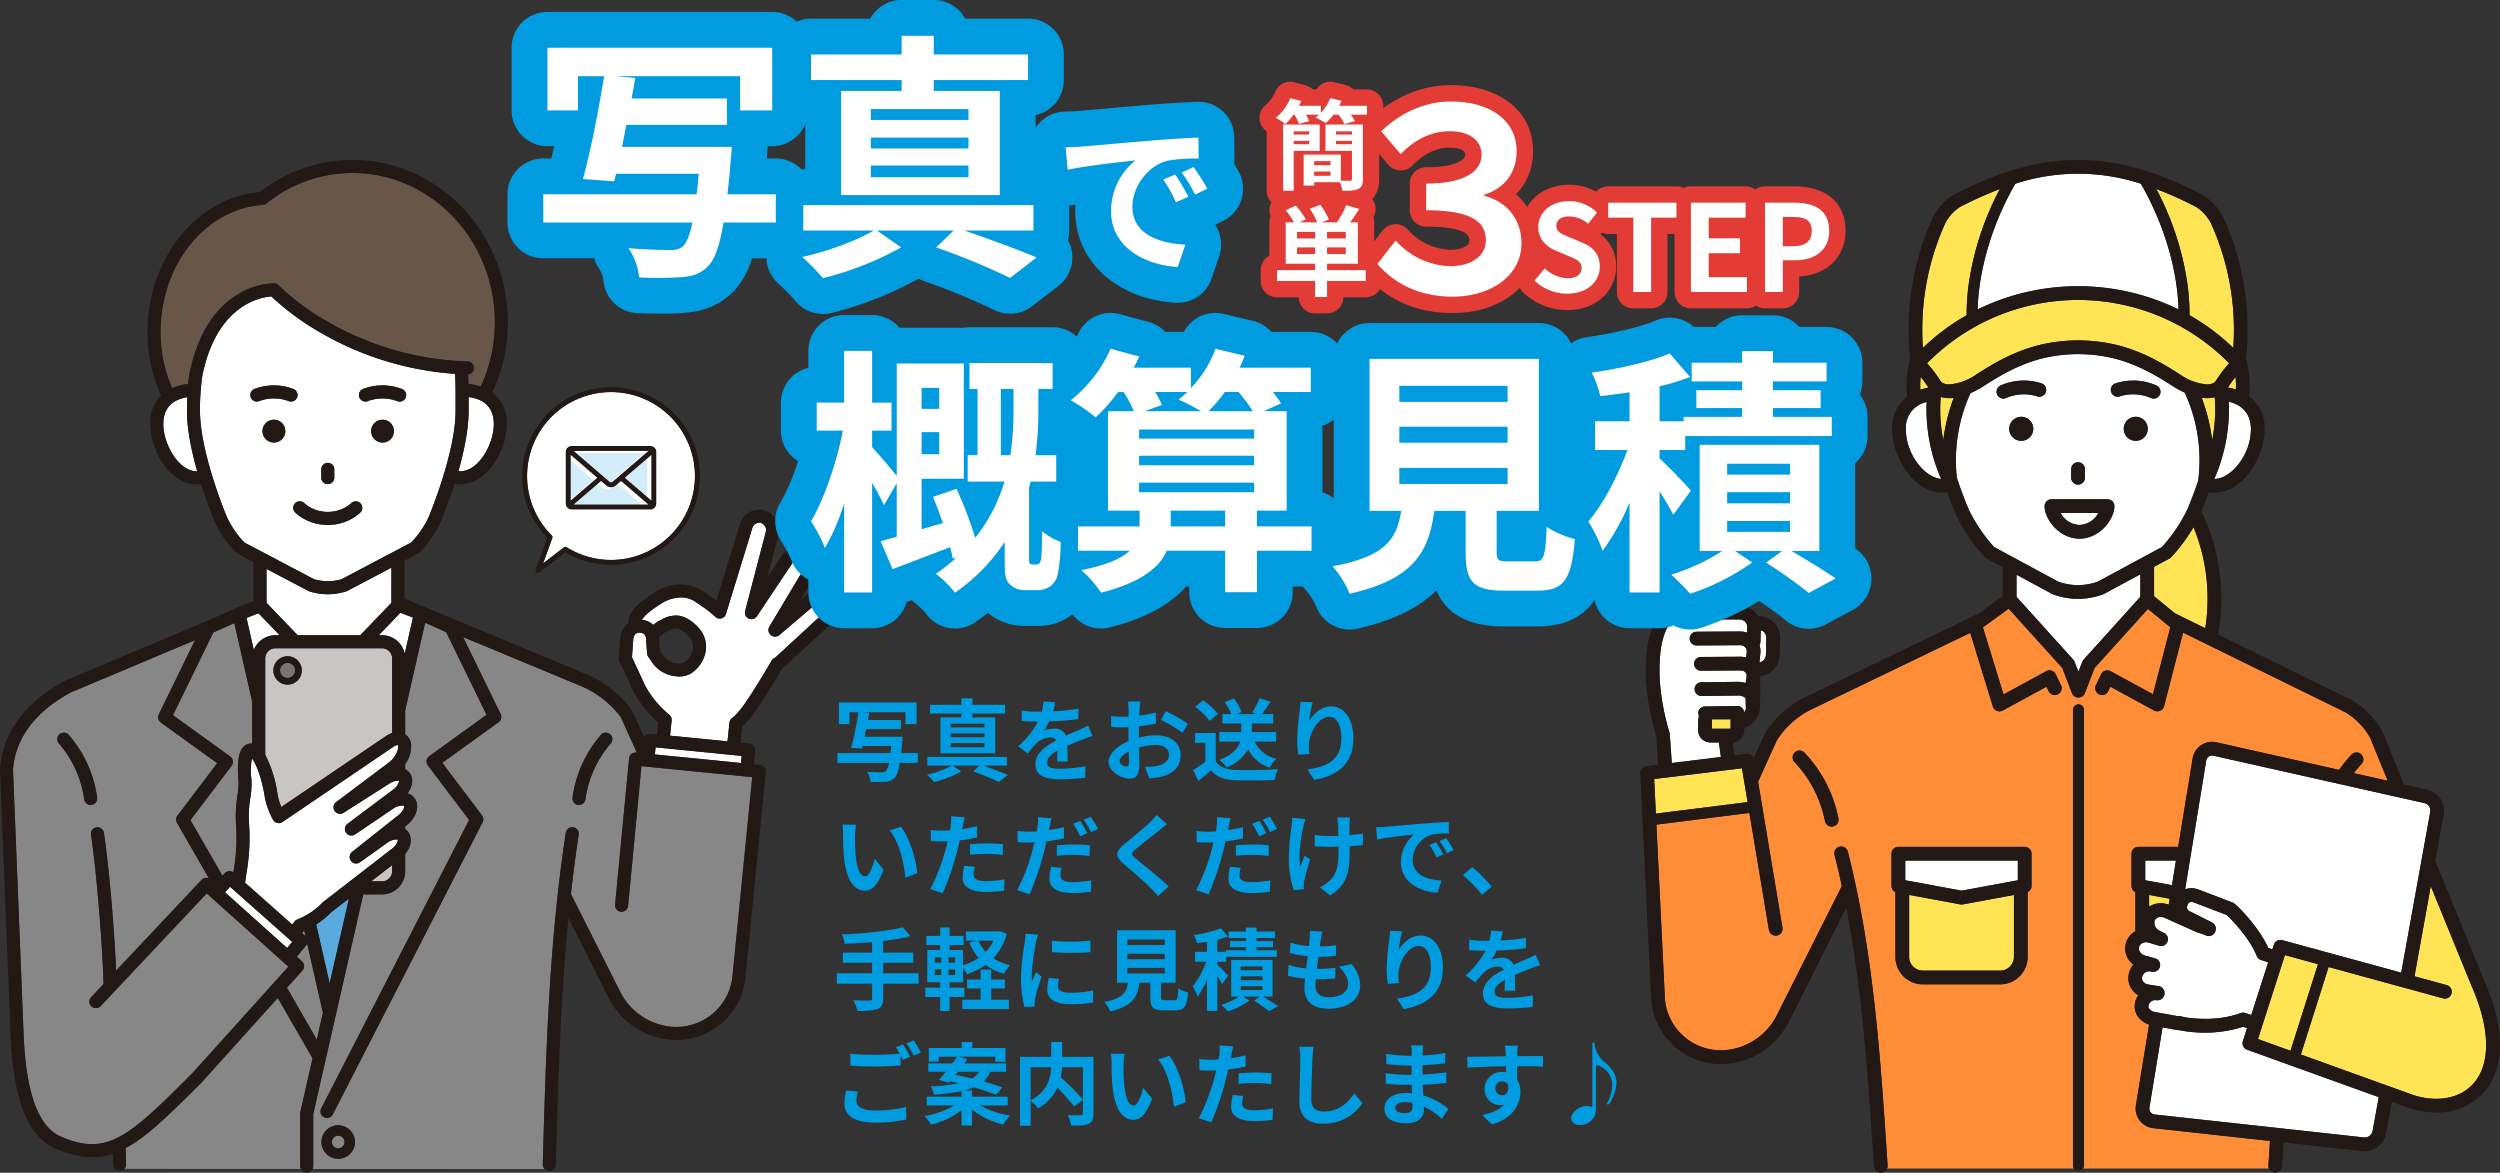
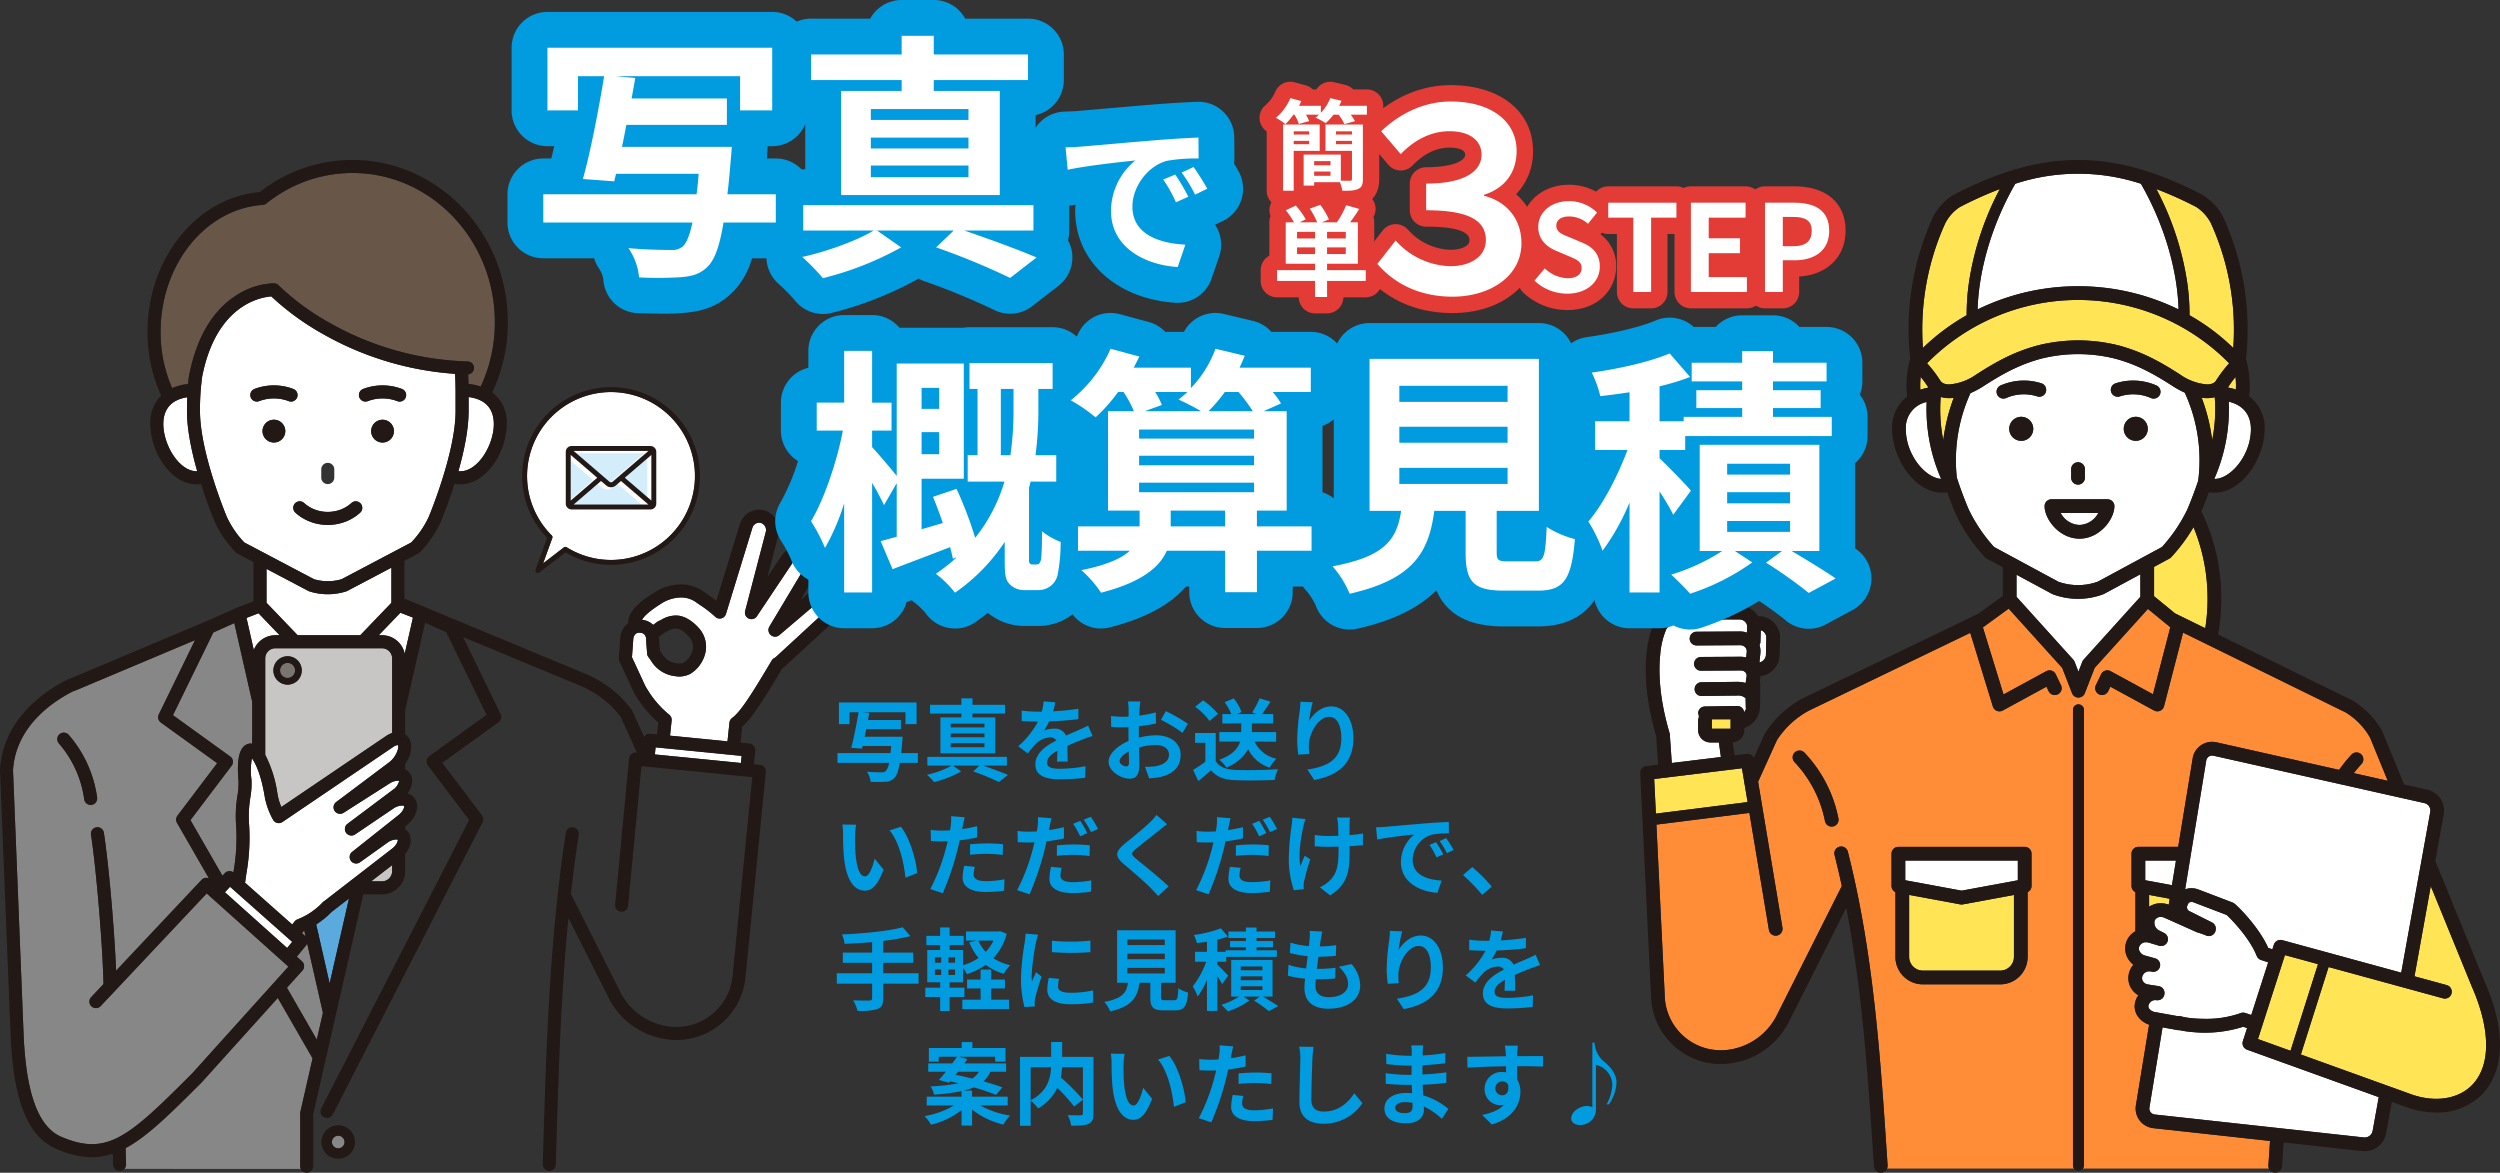
<svg xmlns="http://www.w3.org/2000/svg" width="698.3" height="327.561" viewBox="0 0 698.3 327.561">
  <rect x="0" y="0" width="698.3" height="327.561" fill="#333333" stroke="none" />
  <defs>
    <clipPath id="a">
      <rect width="698.3" height="327.561" fill="none" />
    </clipPath>
    <clipPath id="b">
      <rect width="249.675" height="282.875" transform="translate(448.625 44.683)" fill="none" />
    </clipPath>
  </defs>
  <g clip-path="url(#a)">
    <path d="M158.284,152.868a23.462,23.462,0,1,0-4.174-3.312.689.689,0,0,1,.161.722l-2.577,7.1,5.806-4.469a.689.689,0,0,1,.784-.039" fill="#fff" />
    <path d="M150.659,159.907l7.306-5.621a24.833,24.833,0,0,0,37.35-18.329,25.147,25.147,0,0,0,.184-3.03,24.825,24.825,0,0,0-49.468-2.969,25.14,25.14,0,0,0-.184,3.029,24.633,24.633,0,0,0,6.981,17.226l-3.235,8.914a.689.689,0,0,0,1.067.781m3.61-9.633a.689.689,0,0,0-.161-.722,23.281,23.281,0,0,1-6.886-16.566,23.435,23.435,0,1,1,11.061,19.881.689.689,0,0,0-.784.039l-5.807,4.468Z" fill="#221815" />
    <path d="M173.388,134.091l7.414,6.371V127.72Z" fill="#d4edfb" />
    <path d="M158.276,127.72v12.742l7.414-6.371Z" fill="#d4edfb" />
    <path d="M172.331,135l-1.484,1.275a2.047,2.047,0,0,1-2.616,0L166.747,135l-7.654,6.577h20.893Z" fill="#d4edfb" />
    <path d="M169.128,135.228a.677.677,0,0,0,.821,0l10.036-8.623H159.092Z" fill="#d4edfb" />
    <path d="M181.682,124.581H159.661a1.631,1.631,0,0,0-1.629,1.629v14.465a1.631,1.631,0,0,0,1.629,1.629h22.021a1.631,1.631,0,0,0,1.629-1.629V126.21a1.631,1.631,0,0,0-1.629-1.629m-7.162,8.862,7.414-6.371v12.742Zm-15.112,6.371V127.072l7.414,6.371Zm.817-13.856h20.893l-10.036,8.623a.677.677,0,0,1-.821,0Zm7.654,8.393,1.484,1.275a2.047,2.047,0,0,0,2.616,0l1.484-1.275,7.654,6.577H160.226Z" fill="#221815" />
  </g>
  <g clip-path="url(#b)">
    <path d="M481.669,161.8v-3.861c-.358.012-.715.026-1.076.026-.236,0-.47-.012-.706-.017V161.8Z" fill="#fff" />
    <path d="M460.7,145.891A28.129,28.129,0,1,0,452.456,126a27.942,27.942,0,0,0,8.243,19.889m19.892-44.528h0a24.639,24.639,0,1,1-.313,0h.313" fill="#ffe556" />
    <path d="M459.78,126A20.8,20.8,0,1,0,480.57,105.2,20.83,20.83,0,0,0,459.78,126m5.022.526h-.061a1.917,1.917,0,1,1,.017-3.834h.06a1.917,1.917,0,0,1-.016,3.834m16.866-18.576h.012a1.917,1.917,0,0,1,0,3.834h-.005A14.78,14.78,0,0,0,468.1,120.7a1.917,1.917,0,1,1-3.528-1.5l.01-.023a18.614,18.614,0,0,1,17.089-11.224" fill="#fff" />
    <path d="M480.591,150.639h0a24.639,24.639,0,1,0-.313,0h.313M495.3,111.29a20.8,20.8,0,1,1-14.689-6.086A20.8,20.8,0,0,1,495.3,111.29" fill="#221815" />
    <rect width="5.232" height="3.557" transform="translate(478.16 165.634)" fill="#ffe556" />
    <path d="M465.581,121.694a1.914,1.914,0,0,0,2.518-.993l0-.007a14.78,14.78,0,0,1,13.571-8.913h.005a1.917,1.917,0,0,0,0-3.834h-.006a18.614,18.614,0,0,0-17.089,11.224,1.917,1.917,0,0,0,1,2.52h0" fill="#221815" />
    <path d="M464.822,122.69h-.064a1.917,1.917,0,0,0-.016,3.834h.06a1.917,1.917,0,0,0,.016-3.834" fill="#221815" />
    <path d="M491.462,180.17a5.56,5.56,0,0,1,.248,2.354l-.268,2.522a2.3,2.3,0,0,0,1.821-2.289l.1-4.608a2.146,2.146,0,0,0-.609-1.561,2.114,2.114,0,0,0-.922-.542l-.1,3.225a1.869,1.869,0,0,1-.267.9" fill="#fff" />
    <path d="M480.156,207.652a1.848,1.848,0,0,1-.01-.268h-2.39a3.436,3.436,0,0,1-3.431-3.432v-3.034a1.8,1.8,0,0,0,0-1.63,1.917,1.917,0,0,1,1.883-1.951h.008l9.007-.143a1.906,1.906,0,0,1,1.93,1.74,2.591,2.591,0,0,0,.532-.982,1.9,1.9,0,0,1-.05-.391l-.059-2.535a3.078,3.078,0,0,0-2.354-.743l-9.926.114h-.027a1.917,1.917,0,1,1-.022-3.834l9.926-.114a8.366,8.366,0,0,1,2.406.323l.276-1.773a1.411,1.411,0,0,0-.3-1.172,1.765,1.765,0,0,0-1.411-.557l-11.014.067h-.012a1.917,1.917,0,1,1-.011-3.834l11.02-.067a6.114,6.114,0,0,1,1.609.213l.163-1.533a1.614,1.614,0,0,0-.4-1.3,1.925,1.925,0,0,0-1.484-.6l-12.115.069h-.012a1.917,1.917,0,0,1-.01-3.834l12.115-.069h.036a6.065,6.065,0,0,1,1.944.323l.049-1.607a1.921,1.921,0,0,0-.553-1.4,2.261,2.261,0,0,0-1.642-.674L469.956,173a5.872,5.872,0,0,0-4.508,2.714,22.4,22.4,0,0,0-1.712,7.157c-.46,4.4-.38,11.768,2.608,21.871a1.915,1.915,0,0,1,.074.412l.55,7.96,13.721-1.676Z" fill="#fff" />
    <rect width="5.232" height="2.632" transform="translate(478.159 200.917)" fill="#ffe556" />
    <path d="M616.4,162.464a51.816,51.816,0,0,0-3.712-15.216,47.392,47.392,0,0,1-6.283,8.441,1.911,1.911,0,0,1-.451.339l-4.279,2.311v8.194l5.844,4.79,8.454,4.15a53.344,53.344,0,0,0,.427-13.009" fill="#ffe556" />
    <path d="M633.747,323.4q.156-2.352.314-4.712l-32.582-3.573a5.525,5.525,0,0,1-4.923-6.068c.012-.117.028-.234.048-.35l3.682-22.5a6.159,6.159,0,0,1-3.177-2.357,4.866,4.866,0,0,1-.753-3.756,5.8,5.8,0,0,1,.915-2.087,5.7,5.7,0,0,1-1.848-1.735,5.48,5.48,0,0,1-.778-4.362,5.7,5.7,0,0,1,1.253-2.432,6.026,6.026,0,0,1-1.575-1.832,5.493,5.493,0,0,1,2.072-7.487l.065-.036v-10.93a1.911,1.911,0,0,1-1.087-1.72v-9.009a1.917,1.917,0,0,1,1.917-1.917h11.124l4.041-24.687a5.5,5.5,0,0,1,5.431-4.643,5.7,5.7,0,0,1,1.242.139l34.236,7.694a40.48,40.48,0,0,1,3.443-4.252,1.917,1.917,0,1,1,2.811,2.608q-1.153,1.242-2.166,2.562l9.49,2.133-4.9-11.979a19.206,19.206,0,0,0-7.32-7.382,1.9,1.9,0,0,1-.3-.113L609.774,176.7l-5.318,20.555a1.918,1.918,0,0,1-2.772,1.2l-12.221-6.653-.6,1.25a1.917,1.917,0,0,1-3.455-1.661l1.474-3.067a1.918,1.918,0,0,1,2.558-.9q.043.021.087.045l11.833,6.442L606.2,175.2l-6.251-5.123L585.069,186.57l-2.736,7.05a1.917,1.917,0,0,1-3.574,0l-2.735-7.05-14.958-16.562-7.2,5.238,5.76,18.729,11.931-6.5a1.917,1.917,0,0,1,2.6.767c.015.029.03.057.044.086l1.475,3.067a1.917,1.917,0,0,1-3.456,1.662l-.6-1.25L559.4,198.46a1.917,1.917,0,0,1-2.6-.767,1.888,1.888,0,0,1-.149-.353l-6.325-20.57-45.133,21.753a24.441,24.441,0,0,0-8.882,8.249l-5.237,11.58,6.8,40.764a1.917,1.917,0,0,1-3.769.7l-.012-.073-5.455-32.684-25.968,3.271,2.375,48.791A15.675,15.675,0,0,0,482,293.308h.046a17.787,17.787,0,0,0,14.31-9.842c.01-.021.02-.042.031-.063l17.937-35.67a1.737,1.737,0,0,1,.132-.208q-.942-4.363-2.037-8.7a1.917,1.917,0,0,1,3.716-.944c7.165,28.211,9.1,57.347,10.962,85.522l.14,2.109a1.906,1.906,0,0,1-.163.89h52.238a1.524,1.524,0,0,1-.292-.893V198.256a1.534,1.534,0,0,1,3.068,0V325.511a1.523,1.523,0,0,1-.292.893h51.97a1.9,1.9,0,0,1-.163-.89ZM511.975,230.849a1.915,1.915,0,0,1-2.234-1.531v0a33.239,33.239,0,0,0-8.507-16.456,1.917,1.917,0,1,1,2.811-2.608,37.067,37.067,0,0,1,9.466,18.364,1.917,1.917,0,0,1-1.535,2.235M567.45,247.47a1.911,1.911,0,0,1-1.087,1.72v18.088a7.676,7.676,0,0,1-7.669,7.669h-21.6a7.676,7.676,0,0,1-7.669-7.669v-18.09a1.911,1.911,0,0,1-1.087-1.72v-9.009a1.917,1.917,0,0,1,1.917-1.917h35.276a1.917,1.917,0,0,1,1.917,1.917Z" fill="#ff8c37" />
    <path d="M486.559,214.594l-24.508,2.993.471,9.674,25.614-3.226Z" fill="#ffe556" />
    <path d="M513.51,228.614a37.07,37.07,0,0,0-9.466-18.365,1.917,1.917,0,0,0-2.811,2.608,33.247,33.247,0,0,1,8.507,16.456,1.917,1.917,0,0,0,3.77-.7" fill="#221815" />
    <path d="M582.092,198.256a1.534,1.534,0,0,0-3.067,0V325.51a1.534,1.534,0,0,0,3.067,0Z" fill="#221815" />
    <path d="M597.843,166.7v-6.294l-10.165,5.49c-.049.026-.1.05-.149.072a20.123,20.123,0,0,1-14.19,0c-.051-.022-.1-.046-.149-.072l-9.939-5.368V166.7l15.858,17.557a1.925,1.925,0,0,1,.364.592l1.076,2.773,1.076-2.773a1.912,1.912,0,0,1,.364-.592Z" fill="#fff" />
    <path d="M624.52,108.8c.016-.358.028-.717.028-1.077a23.515,23.515,0,0,0-.125-2.418,30.061,30.061,0,0,0-2.127,2.941,16.541,16.541,0,0,1,2.224.554" fill="#ffe556" />
    <path d="M538.534,108.068a29.491,29.491,0,0,0-2.049-2.794,23.552,23.552,0,0,0-.128,2.448c0,.378.013.755.03,1.13a16.392,16.392,0,0,1,2.114-.556c.01-.076.023-.152.033-.228" fill="#ffe556" />
    <path d="M542.2,133.763a48.393,48.393,0,0,1-4.049-21.479,7.325,7.325,0,0,0-5.819,7.55c0,7.221,5.439,13.658,9.868,13.929" fill="#fff" />
    <path d="M622.537,112.191a48.389,48.389,0,0,1-4.047,21.583h.082c4.477,0,10.157-6.564,10.157-13.941,0-2.489-.9-6.366-6.188-7.644" fill="#fff" />
    <path d="M580.841,146.623a6.4,6.4,0,0,0,5.24-3.327H575.6a6.4,6.4,0,0,0,5.241,3.327" fill="#fff" />
    <path d="M556.99,152.792l17.945,9.691a16.392,16.392,0,0,0,11,0l17.944-9.691a43.881,43.881,0,0,0,7.069-10.446c.032-.072,1.478-3.364,3.058-8.079a45.143,45.143,0,0,0-3.753-24.583,26,26,0,0,1-3.348-1.824c-5.328-3.447-10.109-6.071-16.152-7.683l-.064-.018a42.683,42.683,0,0,0-20.431,0l-.064.018c-6.041,1.611-10.823,4.235-16.146,7.678a25.514,25.514,0,0,1-3.662,1.964,45.343,45.343,0,0,0-3.8,23.586c1.687,5.172,3.311,8.865,3.345,8.941a43.9,43.9,0,0,0,7.069,10.446m14.1-11.413a1.917,1.917,0,0,1,1.917-1.917h15.662a1.917,1.917,0,0,1,1.917,1.917c0,3.656-4.093,9.079-9.748,9.079s-9.749-5.423-9.749-9.079m11.259-10.345v2.415a1.917,1.917,0,0,1-3.834,0v-2.415a1.917,1.917,0,0,1,3.834,0m-17.776-7.9a3.355,3.355,0,1,1,3.354-3.356h0a3.355,3.355,0,0,1-3.353,3.355h0m31.98-6.709a3.355,3.355,0,1,1-3.354,3.356h0a3.355,3.355,0,0,1,3.354-3.355m-5.64-9.349a16.081,16.081,0,0,1,11.421.6,1.917,1.917,0,0,1-1.489,3.533c-.025-.01-.049-.021-.074-.033a12.247,12.247,0,0,0-8.671-.454,1.917,1.917,0,0,1-1.187-3.646m-32.119.6a16.081,16.081,0,0,1,11.421-.6,1.917,1.917,0,0,1-1.188,3.646,12.247,12.247,0,0,0-8.671.454,1.917,1.917,0,0,1-1.562-3.5" fill="#fff" />
    <path d="M545.711,111.139a10.917,10.917,0,0,1-1.226.074,8.16,8.16,0,0,1-2.4-.337,43.47,43.47,0,0,0,.712,12.073,51.24,51.24,0,0,1,2.915-11.811" fill="#ffe556" />
    <path d="M617.9,122.949a43.489,43.489,0,0,0,.719-12,8.37,8.37,0,0,1-2.16.265,11.01,11.01,0,0,1-1.485-.107A51.3,51.3,0,0,1,617.9,122.95" fill="#ffe556" />
    <path d="M548.244,252.614a1.915,1.915,0,0,1-.7,0l-14.286-2.642v17.3a3.84,3.84,0,0,0,3.834,3.834h21.6a3.839,3.839,0,0,0,3.84-3.83v-17.3Z" fill="#ffe556" />
    <path d="M532.175,245.872l15.721,2.906,15.721-2.906v-5.5H532.175Z" fill="#fff" />
    <path d="M565.533,236.541H530.257a1.917,1.917,0,0,0-1.917,1.917v9.009a1.911,1.911,0,0,0,1.087,1.72V267.28a7.676,7.676,0,0,0,7.669,7.669h21.6a7.676,7.676,0,0,0,7.669-7.669V249.187a1.911,1.911,0,0,0,1.087-1.72v-9.009a1.917,1.917,0,0,0-1.917-1.917M558.7,271.11h-21.6a3.84,3.84,0,0,1-3.834-3.834v-17.3l14.285,2.641a1.915,1.915,0,0,0,.7,0l14.286-2.641v17.3a3.84,3.84,0,0,1-3.834,3.834m-21.6-30.73h26.521v5.5l-15.721,2.9-15.721-2.906v-5.5Z" fill="#221815" />
    <path d="M603.56,252.289a6.3,6.3,0,0,1,2.21.409l.272-1.662-5.749-1.063v3.291a5.888,5.888,0,0,1,3.266-.975" fill="#ffe556" />
    <path d="M599.208,245.872l7.454,1.378,1.125-6.875h-8.579Z" fill="#fff" />
    <path d="M613.724,57.939a1.861,1.861,0,0,1-.2-.087,1.861,1.861,0,0,0,.2.087" fill="#ffe556" />
    <path d="M613.492,57.837a103.854,103.854,0,0,0-11.176-5.03,81.638,81.638,0,0,1,8.576,25.832,62.118,62.118,0,0,1,.686,9.409,59.57,59.57,0,0,1,12.214,9.138,71.915,71.915,0,0,0-6.241-34.834,11.929,11.929,0,0,0-4.059-4.515" fill="#ffe556" />
    <path d="M547.19,57.936a1.683,1.683,0,0,0,.2-.084,1.683,1.683,0,0,1-.2.084" fill="#ffe556" />
    <path d="M537.111,97.187a59.569,59.569,0,0,1,12.214-9.138,61.992,61.992,0,0,1,.685-9.409,81.61,81.61,0,0,1,8.577-25.831,103.837,103.837,0,0,0-11.175,5.029,11.939,11.939,0,0,0-4.062,4.516,71.91,71.91,0,0,0-6.24,34.833" fill="#ffe556" />
    <path d="M580.453,79.953a63.473,63.473,0,0,1,28.061,6.476c-.293-10.922-3.988-23.785-10.518-35.1a56.247,56.247,0,0,0-35.086,0c-6.53,11.32-10.225,24.183-10.518,35.1a63.473,63.473,0,0,1,28.061-6.476" fill="#fff" />
    <path d="M541.977,106.336c.187.283.734,1.043,2.507,1.043a15.179,15.179,0,0,0,7.486-2.746c5.612-3.631,10.69-6.41,17.2-8.151a46.392,46.392,0,0,1,22.6,0c6.514,1.742,11.592,4.52,17.209,8.155a15.163,15.163,0,0,0,7.479,2.742c1.773,0,2.32-.76,2.507-1.043a36.269,36.269,0,0,1,3.683-4.863,59.181,59.181,0,0,0-83.692-.7q-.348.342-.691.691a35.323,35.323,0,0,1,3.712,4.871" fill="#ffe556" />
    <path d="M559.578,111.34a1.9,1.9,0,0,0,.78-.167,12.247,12.247,0,0,1,8.671-.454,1.917,1.917,0,0,0,1.188-3.646,16.086,16.086,0,0,0-11.421.6,1.918,1.918,0,0,0,.782,3.669" fill="#221815" />
    <path d="M592.1,110.719a12.244,12.244,0,0,1,8.67.454,1.917,1.917,0,0,0,1.563-3.5,16.081,16.081,0,0,0-11.421-.6,1.917,1.917,0,0,0,1.187,3.646" fill="#221815" />
    <path d="M564.572,116.422a3.355,3.355,0,1,0,3.354,3.356h0a3.355,3.355,0,0,0-3.353-3.355Z" fill="#221815" />
    <path d="M596.555,123.131a3.355,3.355,0,1,0-3.354-3.356h0a3.355,3.355,0,0,0,3.354,3.355" fill="#221815" />
    <path d="M578.517,131.033v2.415a1.917,1.917,0,1,0,3.834,0v-2.415a1.917,1.917,0,1,0-3.834,0" fill="#221815" />
    <path d="M580.841,150.457c5.655,0,9.748-5.423,9.748-9.079a1.917,1.917,0,0,0-1.917-1.917H573.01a1.917,1.917,0,0,0-1.917,1.917c0,3.656,4.094,9.079,9.748,9.079M575.6,143.3h10.481a5.791,5.791,0,0,1-10.481,0" fill="#221815" />
    <path d="M627.658,293.2a1.917,1.917,0,0,1-1.175-2.39l1.173-3.655-1.082-.362a35.315,35.315,0,0,1-14.224,1.473,24.661,24.661,0,0,1-3.514-.522,1.979,1.979,0,0,1-.218.012,1.937,1.937,0,0,1-.34-.03l-4.23-.762-3.659,22.355a1.692,1.692,0,0,0,1.361,1.967c.049.009.1.015.148.02l58.42,6.406a2.271,2.271,0,0,0,2.4-1.79l1.709-9.468Z" fill="#fff" />
    <path d="M610.361,248.409a5.068,5.068,0,0,1,1.77-.314,5.514,5.514,0,0,1,2.079.413l9.4,3.587a1.906,1.906,0,0,1,.427.229c.913.649,6.831,6.431,9.533,12.444l1.158.388.416-1.3c.015-.048.04-.089.059-.135.024-.063.051-.124.081-.184a1.6,1.6,0,0,1,.1-.152c.036-.052.071-.11.112-.16s.081-.085.123-.128.09-.092.14-.134a1.624,1.624,0,0,1,.142-.1,1.175,1.175,0,0,1,.163-.1c.058-.027.1-.049.159-.072a1.83,1.83,0,0,1,.178-.071,1.668,1.668,0,0,1,.176-.041c.06-.012.122-.028.184-.035s.127-.005.191-.006.123,0,.184,0a1.586,1.586,0,0,1,.2.033,1.482,1.482,0,0,1,.149.025l33.232,9.087,8.113-44.947a2.13,2.13,0,0,0-1.594-2.4L618.3,211.092a1.79,1.79,0,0,0-.4-.045,1.655,1.655,0,0,0-1.646,1.428Z" fill="#fff" />
    <path d="M601.933,282.689l6.266,1.129a1.917,1.917,0,0,1,.875.036,19.326,19.326,0,0,0,3.583.594c1.123.09,2.234.136,3.3.136a28.334,28.334,0,0,0,9.919-1.611,1.919,1.919,0,0,1,1.28-.023l1.669.558,4.72-14.7-2.022-.676a1.918,1.918,0,0,1-1.174-1.112c-2.043-5.16-7.3-10.453-8.415-11.454l-9.118-3.481-.046-.018a1.682,1.682,0,0,0-.645-.135,1.008,1.008,0,0,0-1,.642l-.178.432a1.22,1.22,0,0,0,.722,1.567l.056.019c.045.018.088.038.132.06l6,3.015a1.918,1.918,0,0,1,1.038,1.979l-.024.169a1.917,1.917,0,0,1-2.168,1.629,1.881,1.881,0,0,1-.471-.129,20.808,20.808,0,0,0-2.434-.862,1.887,1.887,0,0,1-.272-.1l-8.936-4a2.525,2.525,0,0,0-1.037-.227,1.775,1.775,0,0,0-1.7.978,2.4,2.4,0,0,0,1.322,2.841l1.322.671a1.917,1.917,0,0,1-1.415,3.547l-2.91-.867a2.511,2.511,0,0,0-.72-.106,1.971,1.971,0,0,0-1.95,1.293,1.694,1.694,0,0,0,.168,1.309,2.355,2.355,0,0,0,1.432,1.1l2.867.8a1.917,1.917,0,0,1-.981,3.706,2.4,2.4,0,0,0-.62-.084,2,2,0,0,0-2,1.487,1.664,1.664,0,0,0,.235,1.342,2.007,2.007,0,0,0,1.383.842l2.983.475a1.916,1.916,0,0,1,1.612,2.015l-.007.094a1.928,1.928,0,0,1-2.03,1.822l-.049,0-.505-.043a1.981,1.981,0,0,0-1.893,1.564,1.042,1.042,0,0,0,.192.812,2.5,2.5,0,0,0,1.637.971" fill="#fff" />
    <path d="M690.352,275.393c-.01-.023-.013-.046-.023-.069l-11.368-27.817L674.414,272.7l8.981,2.456a1.918,1.918,0,1,1-1.012,3.7l-31.963-8.741-7.742,24.428,31.033,11.187c6.721,2.319,13.246,1.2,17.031-2.918,5.041-5.487,4.9-15.48-.39-27.419" fill="#ffe556" />
    <path d="M647.459,269.3l-9.232-2.525L630.7,290.223l9.092,3.277Z" fill="#ffe556" />
    <path d="M693.9,273.935c-.006-.015-.008-.031-.014-.047l-13.655-33.41,2.357-13.059a5.978,5.978,0,0,0-4.526-6.825l-6.56-1.474-5.956-14.572-.017-.042a1.154,1.154,0,0,0-.077-.144,1.591,1.591,0,0,0-.081-.16,23.121,23.121,0,0,0-9.138-9.034,1.9,1.9,0,0,0-.574-.213l-36.093-17.721a57,57,0,0,0,.656-15.114,55.138,55.138,0,0,0-5.318-19.277c.457-1.1,1.209-2.964,2.055-5.34a12.576,12.576,0,0,0,1.611.107c7.75,0,13.991-9.724,13.991-17.776a10.919,10.919,0,0,0-4.339-9.163,27.359,27.359,0,0,0-.871-10.409,75.376,75.376,0,0,0-6.32-39.527c-.016-.036-.033-.071-.051-.106a15.493,15.493,0,0,0-5.732-6.165l.015-.029c-12.844-6.651-23.905-9.751-34.81-9.751s-21.966,3.1-34.81,9.752v.009A9.7,9.7,0,0,0,543.512,56a16.609,16.609,0,0,0-3.587,4.628c-.018.035-.035.07-.051.106a75.385,75.385,0,0,0-6.319,39.524,27.358,27.358,0,0,0-.859,10.517,10.935,10.935,0,0,0-4.2,9.057c0,8.051,6.241,17.776,13.991,17.776a12.575,12.575,0,0,0,1.426-.081c1.3,3.659,2.384,6.115,2.5,6.372a47.4,47.4,0,0,0,8.045,11.783,1.9,1.9,0,0,0,.452.339l4.506,2.433v8l-6.8,4.95L503.5,195.084a28.39,28.39,0,0,0-10.463,9.683,1.542,1.542,0,0,0-.073.139c-.025.046-.056.085-.077.132l-3,6.637c0-.009-.008-.017-.013-.026a1.261,1.261,0,0,0-.194-.323,1.731,1.731,0,0,0-.112-.144c-.044-.046-.09-.09-.139-.132s-.085-.079-.131-.114-.109-.074-.166-.107-.1-.06-.146-.084q-.093-.042-.189-.075c-.052-.019-.1-.039-.157-.054a2.073,2.073,0,0,0-.206-.037c-.055-.008-.11-.019-.166-.022a1.816,1.816,0,0,0-.209,0h-.143l-3.424.418-.5-3.609a3.433,3.433,0,0,0,3.237-3.422v-.6a6.472,6.472,0,0,0,4.386-5.977l.064-5.849a6.1,6.1,0,0,0-.128-1.3l.1-.635a5.639,5.639,0,0,0,.061-.723,6.1,6.1,0,0,0,5.389-6.032l.1-4.608a5.969,5.969,0,0,0-5.822-6.114c-.055,0-.109,0-.164,0h-.164a5.879,5.879,0,0,0-.82-1.077,6.078,6.078,0,0,0-3-1.674V165.22a3.429,3.429,0,0,0-1.723-2.972v-4.664a31.97,31.97,0,1,0-9.453.054v4.617a3.432,3.432,0,0,0-1.724,2.972v3.957l-4.365-.005h-.008a9.678,9.678,0,0,0-7.9,4.755c-.23.436-5.557,10.881.549,31.7l.55,7.952-3.336.407a1.916,1.916,0,0,0-1.682,2l3.085,63.368a.5.5,0,0,0,.007.1A19.563,19.563,0,0,0,480.5,297.222c.615,0,1.237-.03,1.862-.091A21.49,21.49,0,0,0,499.839,285.1L515.7,253.561c4.477,23.253,6.054,47,7.585,70.1l.14,2.11a1.917,1.917,0,0,0,1.911,1.79h.129a1.942,1.942,0,0,0,1.786-2.04l-.14-2.109c-1.867-28.176-3.8-57.312-10.962-85.522a1.917,1.917,0,1,0-3.716.944q1.1,4.334,2.037,8.7a1.889,1.889,0,0,0-.133.209L496.393,283.4c-.01.021-.021.041-.03.063a17.789,17.789,0,0,1-14.311,9.842h-.046a15.675,15.675,0,0,1-16.959-14.183l-2.376-48.788,25.968-3.271,5.453,32.685a1.917,1.917,0,1,0,3.782-.632l-6.8-40.764,5.238-11.58a24.441,24.441,0,0,1,8.882-8.249l45.131-21.751,6.325,20.57a1.917,1.917,0,0,0,2.749,1.12l12.226-6.653.6,1.25a1.917,1.917,0,0,0,3.462-1.647l-.007-.015-1.475-3.067a1.917,1.917,0,0,0-2.558-.9c-.03.014-.058.028-.087.044l-11.935,6.495-5.759-18.73,7.2-5.238,14.959,16.563,2.735,7.05a1.917,1.917,0,0,0,3.574,0l2.736-7.05,14.889-16.483,6.251,5.123-4.842,18.715-11.833-6.442a1.916,1.916,0,0,0-2.6.766c-.016.029-.031.058-.045.088l-1.475,3.067a1.917,1.917,0,1,0,3.456,1.661l.6-1.25,12.22,6.653a1.916,1.916,0,0,0,2.773-1.2l5.318-20.555,44.642,21.912a1.9,1.9,0,0,0,.3.112,19.207,19.207,0,0,1,7.32,7.382l4.9,11.979-9.489-2.133q1.016-1.317,2.166-2.562a1.917,1.917,0,0,0-2.811-2.608,40.244,40.244,0,0,0-3.442,4.252l-34.244-7.693a5.7,5.7,0,0,0-1.242-.139,5.5,5.5,0,0,0-5.431,4.643l-4.041,24.686H597.29a1.917,1.917,0,0,0-1.917,1.917v9.009a1.911,1.911,0,0,0,1.087,1.72v10.937a5.493,5.493,0,0,0-2.174,7.458l.036.065a6.03,6.03,0,0,0,1.576,1.832,5.684,5.684,0,0,0-1.253,2.432,5.48,5.48,0,0,0,.779,4.362,5.7,5.7,0,0,0,1.847,1.735,5.8,5.8,0,0,0-.915,2.086,4.866,4.866,0,0,0,.753,3.756,6.159,6.159,0,0,0,3.177,2.357l-3.682,22.5a5.524,5.524,0,0,0,4.523,6.37c.117.02.234.036.352.048l32.582,3.573q-.157,2.359-.313,4.712l-.14,2.109a1.942,1.942,0,0,0,1.786,2.04h.129a1.917,1.917,0,0,0,1.911-1.79l.14-2.11q.152-2.27.3-4.547l22.024,2.415a5.81,5.81,0,0,0,.632.035,6.113,6.113,0,0,0,5.956-4.955l1.594-8.83,4.35,1.568h.014l.011.005a24.694,24.694,0,0,0,8.036,1.4,17.416,17.416,0,0,0,13.073-5.348c3.591-3.909,8.4-13.191.334-31.471M673.71,305.725l-31.032-11.187,7.747-24.424,31.963,8.74a1.918,1.918,0,1,0,1.012-3.7l-8.981-2.456,4.548-25.192,11.358,27.819c.009.022.012.046.023.068,5.288,11.939,5.43,21.932.389,27.419-3.784,4.119-10.309,5.237-17.031,2.918m-13.394,11.986-58.42-6.406a1.691,1.691,0,0,1-1.53-1.836c.005-.051.012-.1.021-.151l3.659-22.355,4.23.762a1.937,1.937,0,0,0,.34.03,1.978,1.978,0,0,0,.218-.011,24.655,24.655,0,0,0,3.514.522,35.315,35.315,0,0,0,14.224-1.473l1.082.362-1.173,3.655a1.919,1.919,0,0,0,1.175,2.39l36.773,13.252-1.709,9.468a2.271,2.271,0,0,1-2.4,1.79m-60.021-36a1.038,1.038,0,0,1-.192-.812A1.981,1.981,0,0,1,602,279.339l.505.043a1.93,1.93,0,0,0,2.076-1.77l0-.049.007-.094a1.919,1.919,0,0,0-1.612-2.015l-2.983-.475a2.008,2.008,0,0,1-1.383-.841,1.664,1.664,0,0,1-.235-1.342,2,2,0,0,1,2-1.487,2.407,2.407,0,0,1,.62.084,1.917,1.917,0,0,0,.981-3.706l-2.867-.8a2.356,2.356,0,0,1-1.431-1.1,1.69,1.69,0,0,1-.168-1.309,1.975,1.975,0,0,1,1.95-1.293,2.473,2.473,0,0,1,.72.107l2.91.867a1.917,1.917,0,0,0,1.415-3.547l-1.322-.671a2.4,2.4,0,0,1-1.322-2.841,1.775,1.775,0,0,1,1.7-.978,2.524,2.524,0,0,1,1.037.227l8.936,4a2,2,0,0,0,.271.1,20.993,20.993,0,0,1,2.434.862,1.916,1.916,0,0,0,2.639-1.5l.023-.169a1.916,1.916,0,0,0-1.038-1.979l-6-3.015q-.065-.033-.132-.06a1.22,1.22,0,0,1-.8-1.528c.006-.02.013-.039.02-.058l.179-.432a1.008,1.008,0,0,1,1-.642,1.7,1.7,0,0,1,.645.134l.046.018,9.118,3.481c1.112,1,6.372,6.295,8.415,11.454a1.919,1.919,0,0,0,1.174,1.113l2.022.676-4.72,14.7-1.669-.558a1.919,1.919,0,0,0-1.28.023,28.339,28.339,0,0,1-9.92,1.611c-1.069,0-2.18-.046-3.3-.136a19.326,19.326,0,0,1-3.583-.594,1.9,1.9,0,0,0-.875-.036l-6.266-1.129a2.5,2.5,0,0,1-1.636-.971m3.832-41.342h3.658l-1.125,6.875-7.454-1.378v-5.5Zm13.757-29.33a1.791,1.791,0,0,1,.4.045l58.934,13.248a2.131,2.131,0,0,1,1.594,2.4L670.7,271.684,637.468,262.6c-.049-.013-.1-.015-.149-.025a1.7,1.7,0,0,0-.2-.033q-.092,0-.183,0a1.745,1.745,0,0,0-.191.007,1.619,1.619,0,0,0-.184.035c-.061.014-.118.023-.176.041s-.119.046-.178.071a1.685,1.685,0,0,0-.159.072c-.051.028-.109.068-.163.1a.988.988,0,0,0-.142.1,1.759,1.759,0,0,0-.14.134c-.041.042-.084.082-.122.128a1.871,1.871,0,0,0-.112.16c-.036.049-.069.1-.1.152s-.057.122-.081.185c-.019.046-.043.087-.059.135l-.416,1.3-1.158-.388c-2.7-6.013-8.619-11.795-9.532-12.444a1.927,1.927,0,0,0-.427-.228l-9.4-3.587a5.513,5.513,0,0,0-2.079-.413,5.069,5.069,0,0,0-1.77.314l5.882-35.935a1.655,1.655,0,0,1,1.646-1.428m-11.844,39.99-.272,1.662a6.3,6.3,0,0,0-2.21-.409,5.888,5.888,0,0,0-3.266.975v-3.291Zm33.748,42.465-9.092-3.278,7.538-23.443,9.232,2.525ZM581.625,184.85l-1.076,2.773-1.076-2.773a1.913,1.913,0,0,0-.364-.592L563.253,166.7V160.53l9.939,5.367a1.455,1.455,0,0,0,.149.072,20.123,20.123,0,0,0,14.19,0c.051-.022.1-.046.149-.072l10.165-5.49V166.7l-15.856,17.557a1.9,1.9,0,0,0-.365.592m-43.47-72.565a48.4,48.4,0,0,0,4.05,21.48c-4.429-.271-9.869-6.709-9.869-13.929a7.328,7.328,0,0,1,5.819-7.55m-1.8-4.563a23.535,23.535,0,0,1,.128-2.448,29.491,29.491,0,0,1,2.049,2.794c-.01.076-.022.152-.033.228a16.437,16.437,0,0,0-2.114.556c-.018-.375-.03-.752-.03-1.13m6.994-45.368a11.939,11.939,0,0,1,4.062-4.516,103.838,103.838,0,0,1,11.175-5.029,81.608,81.608,0,0,0-8.577,25.831,61.992,61.992,0,0,0-.685,9.409,59.642,59.642,0,0,0-12.212,9.135,71.923,71.923,0,0,1,6.24-34.833m80.443,34.833a59.617,59.617,0,0,0-12.215-9.139,62.105,62.105,0,0,0-.686-9.408,81.617,81.617,0,0,0-8.578-25.832,103.864,103.864,0,0,1,11.176,5.03,11.945,11.945,0,0,1,4.061,4.516,71.924,71.924,0,0,1,6.242,34.833m.753,10.535c0,.361-.012.72-.028,1.078a16.54,16.54,0,0,0-2.224-.554,29.945,29.945,0,0,1,2.13-2.939,23.244,23.244,0,0,1,.126,2.418m4.174,12.113c0,7.377-5.679,13.941-10.157,13.941h-.082a48.394,48.394,0,0,0,4.05-21.584c5.285,1.279,6.188,5.156,6.188,7.644m-90.459-18.371a59.18,59.18,0,0,1,83.692-.683q.348.342.691.691a36.269,36.269,0,0,0-3.683,4.863c-.187.283-.734,1.043-2.507,1.043a15.163,15.163,0,0,1-7.479-2.742c-5.618-3.635-10.7-6.414-17.209-8.156a46.3,46.3,0,0,0-22.6,0c-6.512,1.742-11.591,4.52-17.2,8.152a15.179,15.179,0,0,1-7.485,2.746c-1.773,0-2.32-.76-2.507-1.043a35.314,35.314,0,0,0-3.712-4.87m24.643-50.142a56.25,56.25,0,0,1,35.087,0c6.53,11.32,10.225,24.183,10.518,35.1a64.031,64.031,0,0,0-56.122,0c.293-10.922,3.987-23.785,10.518-35.106m53.549,59.888a8.37,8.37,0,0,0,2.16-.265,43.493,43.493,0,0,1-.719,12,51.3,51.3,0,0,0-2.926-11.843,11.01,11.01,0,0,0,1.485.107m-74.374-.337a8.16,8.16,0,0,0,2.4.337,10.917,10.917,0,0,0,1.226-.074,51.238,51.238,0,0,0-2.915,11.81,43.512,43.512,0,0,1-.712-12.073m4.492,22.529a45.35,45.35,0,0,1,3.809-23.585,25.678,25.678,0,0,0,3.662-1.965c5.322-3.443,10.1-6.067,16.146-7.678l.064-.018a42.682,42.682,0,0,1,20.431,0l.064.018c6.043,1.612,10.824,4.235,16.152,7.683a25.947,25.947,0,0,0,3.347,1.827A45.143,45.143,0,0,1,614,134.267c-1.58,4.715-3.026,8.007-3.058,8.079a43.881,43.881,0,0,1-7.069,10.446l-17.944,9.692a16.38,16.38,0,0,1-11,0l-17.945-9.691a43.883,43.883,0,0,1-7.063-10.447c-.034-.076-1.658-3.769-3.345-8.941m66.945-75.553a1.86,1.86,0,0,0,.2.087,1.86,1.86,0,0,1-.2-.087m-66.138,0a1.754,1.754,0,0,1-.194.084,1.754,1.754,0,0,0,.194-.084m60.138,113.469-5.844-4.79v-8.194l4.279-2.311a1.9,1.9,0,0,0,.452-.339,47.442,47.442,0,0,0,6.283-8.441,51.814,51.814,0,0,1,3.711,15.216,53.3,53.3,0,0,1-.426,13.009ZM466.413,205.164a1.857,1.857,0,0,0-.074-.411c-2.989-10.1-3.068-17.47-2.608-21.871a22.428,22.428,0,0,1,1.712-7.157,5.872,5.872,0,0,1,4.508-2.714l15.871.02a2.265,2.265,0,0,1,1.642.674,1.92,1.92,0,0,1,.552,1.4l-.049,1.606a6.065,6.065,0,0,0-1.944-.323h-.036l-12.115.069a1.917,1.917,0,0,0,.011,3.834h.011l12.116-.069a1.925,1.925,0,0,1,1.484.6,1.614,1.614,0,0,1,.4,1.3l-.163,1.533a6.072,6.072,0,0,0-1.609-.213l-11.02.067a1.917,1.917,0,0,0,.012,3.834h.011l11.02-.067a1.764,1.764,0,0,1,1.411.557,1.406,1.406,0,0,1,.3,1.173l-.276,1.773a8.3,8.3,0,0,0-2.406-.323l-9.926.114a1.917,1.917,0,0,0,.022,3.834h.023l9.932-.12a3.077,3.077,0,0,1,2.354.742l.059,2.535a1.9,1.9,0,0,0,.05.39,2.59,2.59,0,0,1-.532.982,1.906,1.906,0,0,0-1.93-1.74l-9.007.143a1.917,1.917,0,0,0-1.894,1.94v.008a1.788,1.788,0,0,1-.006,1.632v3.035a3.436,3.436,0,0,0,3.431,3.432h2.389a1.848,1.848,0,0,0,.01.268l.529,3.8-13.714,1.673ZM480.59,97.869a28.131,28.131,0,1,1-.335,0c.111,0,.223,0,.335,0m0,60.1h0c.36,0,.717-.014,1.076-.026V161.8h-1.783v-3.853c.236,0,.47.017.707.017m-2.431,7.67h5.232v3.56l-5.232-.007Zm14.591,10.946a2.146,2.146,0,0,1,.609,1.561l-.1,4.608a2.3,2.3,0,0,1-1.821,2.289l.268-2.522a5.56,5.56,0,0,0-.248-2.354,1.872,1.872,0,0,0,.267-.9l.1-3.225a2.114,2.114,0,0,1,.922.542m-14.59,24.33h5.232v2.633h-5.23Zm-15.632,26.348-.471-9.674,24.509-2.993,1.575,9.441Z" fill="#221815" />
  </g>
  <g clip-path="url(#a)">
    <path d="M230.585,167.044a1.95,1.95,0,0,0-1.268.451l-11.645,9.9a1.818,1.818,0,0,1-2.235.094l-.051-.037a1.845,1.845,0,0,1-.5-2.409l9.478-15.851a1.989,1.989,0,0,0-.444-2.669,1.544,1.544,0,0,0-.844-.237,2.138,2.138,0,0,0-1.738.968L211.4,172.13a1.819,1.819,0,0,1-3.273-1.47l5.764-22.081a2.091,2.091,0,0,0-1.345-2.509,1.79,1.79,0,0,0-.509-.074,2.005,2.005,0,0,0-1.886,1.428l-7.387,24.07a1.819,1.819,0,0,1-3.021.757,29.637,29.637,0,0,0-4.086-3.171c-.438-.3-.848-.582-1.212-.844a7.16,7.16,0,0,0-4.269-1.357,10.556,10.556,0,0,0-5.626,1.8l-.315.2q-4.1,2.65-4.912,4.257a5.2,5.2,0,0,1,3.106,1.412l1.147-.844a1.849,1.849,0,0,1,.315-.186c.321-.148.615-.3.9-.442a7.7,7.7,0,0,1,4.54-1.123c.876.068,3.2.541,5.824,3.448a7.77,7.77,0,0,1,2,6.177,9.3,9.3,0,0,1-4.172,6.529,1.708,1.708,0,0,1-.23.135,6.723,6.723,0,0,1-2.986.725,6.326,6.326,0,0,1-.991-.079,9.061,9.061,0,0,1-6.976-4.409c-.217-.308-.441-.627-.679-.934a1.825,1.825,0,0,1-.376-.978L180.475,179a1.725,1.725,0,0,1,0-.269,2.287,2.287,0,0,0,0-.331.856.856,0,0,0-.014-.124c-.009-.065-.022-.127-.037-.19a2.007,2.007,0,0,0-.072-.24,1.777,1.777,0,0,0-.278-.509,1.58,1.58,0,0,0-1.148-.592l-.306-.023a1.587,1.587,0,0,0-.565.06,1.538,1.538,0,0,0-.185.072l-.067.032a1.434,1.434,0,0,0-.164.1l-.068.053a1.472,1.472,0,0,0-.139.123,1.491,1.491,0,0,0-.12.143,1.65,1.65,0,0,0-.126.183,1.85,1.85,0,0,0-.093.169c-.02.042-.037.086-.054.13-.026.068-.05.138-.069.208-.011.039-.022.077-.031.117a2.5,2.5,0,0,0-.055.354l-.371,5.115,3.037,6.546.024.054c.138.325.3.67.476,1.024.008.016.016.032.023.048l.246.531a1.846,1.846,0,0,1,.164.246,27.679,27.679,0,0,0,6.458,7.626,1.82,1.82,0,0,1,.651,1.592l-.442,4.237,16.046,1.591.546-5.232a1.818,1.818,0,0,1,.738-1.281c2.315-1.687,5.414-6.525,11.069-16.069a1.818,1.818,0,0,1,.716-.681,2.248,2.248,0,0,0,.479-.331l14.99-13.818a1.57,1.57,0,0,0,.522-1.12,1.386,1.386,0,0,0-.4-1.014,1.788,1.788,0,0,0-1.271-.494" fill="#fff" />
    <rect width="1.988" height="24.158" transform="matrix(0.099, -0.995, 0.995, 0.099, 182.913, 210.727)" fill="#fff" />
    <path d="M83.852,310.98a1.79,1.79,0,0,1,.045-.4l3.408-14.961L77.588,278.74,56.4,302.24c-.021.023-.043.046-.065.068-8.76,8.756-15.116,15.1-21.254,18.383l.007.224.121,4.284a1.81,1.81,0,0,1-.488,1.291l49.3.025a1.8,1.8,0,0,1-.179-.775Z" fill="#878787" />
-     <path d="M151.6,325.2l.044-1.521c.857-29.867,1.744-60.751,6.386-91.072a1.821,1.821,0,0,1,3.6.551q-1.263,8.249-2.174,16.553l13.666,27.134c.01.02.02.04.029.06a17.868,17.868,0,0,0,14.371,9.885h.044a15.753,15.753,0,0,0,17.047-14.3l5.493-55.417L179.158,214l-3.729,39.027a1.819,1.819,0,0,1-1.808,1.646,1.29,1.29,0,0,1-.175-.008,1.819,1.819,0,0,1-1.638-1.983h0l3.9-40.844v-.007a.72.72,0,0,1,.029-.144,1.724,1.724,0,0,1,.043-.214c.012-.039.032-.073.046-.111a1.753,1.753,0,0,1,.093-.219c.012-.023.03-.043.043-.064a1.926,1.926,0,0,1,.154-.227c.006-.008.015-.014.022-.022a1.913,1.913,0,0,1,.226-.224,1.832,1.832,0,0,1,.286-.192,1.889,1.889,0,0,1,.322-.135.173.173,0,0,0,.044-.009,1.794,1.794,0,0,1,.3-.062h.122a1.626,1.626,0,0,1,.242,0h.006l.2.02-4.5-9.944a27.089,27.089,0,0,0-10.509-8.387c-.033-.014-.061-.035-.093-.051L129.34,177.942l10.492,21.509a1.819,1.819,0,0,1-.571,2.273l-15.734,11.352,11.1,14.669a1.818,1.818,0,0,1,.168,1.927L92.949,311.293a1.819,1.819,0,0,1-3.237-1.66l41.325-80.6-11.522-15.246a1.819,1.819,0,0,1,.354-2.549l.032-.024,16-11.545-11.264-23.09-5.886-2.635-5.574,24.47v6.68a3.829,3.829,0,0,1,1.649,2.775,8.489,8.489,0,0,1-1.649,5.564v1.448a3.466,3.466,0,0,1,1.422,1.261c.949,1.517.6,3.611-.759,5.46a3.845,3.845,0,0,1,1.922,1.306c1.58,2.045.63,5.382-2.163,7.6l-.421.334v.759a3.568,3.568,0,0,1,.827.781c1.254,1.654.852,4.128-.827,6.169v4.794a6.483,6.483,0,0,1-6.475,6.475h-5.234L87.49,311.185V325.74a1.8,1.8,0,0,1-.18.777h5.43l59.416.031a1.806,1.806,0,0,1-.554-1.352m-57.128-1.53a4.677,4.677,0,1,1,4.676-4.678,4.677,4.677,0,0,1-4.676,4.678m76.135-116.022a30.039,30.039,0,0,0-7.077,15.572,1.819,1.819,0,0,1-3.608-.463,33.661,33.661,0,0,1,7.913-17.464,1.819,1.819,0,0,1,2.787,2.338l-.015.018" fill="#878787" />
    <path d="M94.472,317.223a1.767,1.767,0,1,0,1.766,1.768v0a1.768,1.768,0,0,0-1.766-1.766" fill="#878787" />
    <path d="M70.893,181.56a6.481,6.481,0,0,1,6.028-4.127H78.1L72.21,171.3l-3.354,1.3Z" fill="#fff" />
    <path d="M111.836,171.147l-6.039,6.287h.905a6.486,6.486,0,0,1,6.344,5.177l2.3-10.1Z" fill="#fff" />
    <path d="M93.008,254.418c-.115.089-.234.175-.362.262a23.863,23.863,0,0,1-4.325,3.533L92.069,274.7l5.406-23.732Z" fill="#5baade" />
    <path d="M59.567,176.673,48.3,199.764l16,11.547a1.818,1.818,0,0,1,.411,2.539c-.008.012-.017.023-.025.034l-11.5,15.191,8.945,15.537.641-.7a1.813,1.813,0,0,1,2.413-.227l.039-.272a53.834,53.834,0,0,0,.72-12.833,35.3,35.3,0,0,1,.376-8.342,19.167,19.167,0,0,0,.292-4.142c-.438-4.9,0-7.988,1.325-9.442a2.8,2.8,0,0,1,2.5-.943V196l-4.994-21.962Z" fill="#878787" />
    <path d="M84.353,260.651l.98.87c.006.005.01.012.016.017l-.359-1.576c-.049.02-.1.044-.146.064Z" fill="#878787" />
    <path d="M90.2,282.894l-4.4-19.339a1.791,1.791,0,0,1-.275.48l-2.621,3.2,1.433,1.286a1.818,1.818,0,0,1,.141,2.567l0,0L80.144,275.9l8.346,14.5Z" fill="#878787" />
    <path d="M94.472,314.313a4.677,4.677,0,1,0,4.677,4.677,4.677,4.677,0,0,0-4.677-4.677m0,6.444a1.767,1.767,0,1,1,1.766-1.768h0a1.769,1.769,0,0,1-1.766,1.767" fill="#221815" />
    <path d="M44.861,92.69a38.978,38.978,0,0,0,3.227,15.739,15.015,15.015,0,0,1,4.448-1.172q.042-.449.091-.9a1.821,1.821,0,0,1,.017-.43c1.307-7.7,4.711-18.025,13.5-23.52a20.393,20.393,0,0,1,10.4-3.277,1.823,1.823,0,0,1,1.273.564,67.744,67.744,0,0,0,13.931,10.3,83.054,83.054,0,0,0,38.888,10.965,1.815,1.815,0,0,1,.117,3.621c.05.884.083,1.765.1,2.661a16.093,16.093,0,0,1,3.417.729,42.09,42.09,0,0,0,3.946-17.948c0-23-17.82-41.7-39.729-41.7A38.176,38.176,0,0,0,74.41,56.851a1.819,1.819,0,0,1-1.016.4c-16,1.064-28.533,16.633-28.533,35.444" fill="#685749" />
    <path d="M54.941,131.641h.145c-1.548-5.445-2.861-11.589-2.861-16.775v-.008c.006-1.281.024-2.584.074-3.906-5.449.853-6.685,4.415-6.685,7.467,0,5.83,4.391,13.226,9.326,13.226" fill="#fff" />
    <path d="M130.9,110.9v3.961c0,5.18-1.309,11.316-2.855,16.756.189.013.381.021.573.021,4.936,0,9.327-7.4,9.327-13.226,0-3.116-1.291-6.762-7.038-7.515" fill="#fff" />
    <path d="M74.442,168.374l8.7,9.06h17.48l8.7-9.06v-9.811L97,165.058a1.908,1.908,0,0,1-.206.093,16.917,16.917,0,0,1-10.474,0,2,2,0,0,1-.206-.093l-11.673-6.152Z" fill="#fff" />
    <path d="M63.373,144.412a26.429,26.429,0,0,0,4.881,7.118l19.453,10.252a13.547,13.547,0,0,0,7.706,0l19.454-10.253a26.429,26.429,0,0,0,4.881-7.118c.075-.178,7.507-17.913,7.506-29.549v-1.91c.008-3.2.015-5.849-.15-8.527A86.76,86.76,0,0,1,89.813,93.072,73.717,73.717,0,0,1,75.781,82.793c-3.076.235-15.392,2.436-19.3,22.378a67.525,67.525,0,0,0-.618,9.7c0,11.637,7.432,29.369,7.507,29.546m40.3-23.989a3.182,3.182,0,1,1,3.182,3.183,3.182,3.182,0,0,1-3.182-3.183M93.373,131.1V133.4a1.819,1.819,0,1,1-3.638,0V131.1a1.819,1.819,0,1,1,3.638,0m-16.865-7.5a3.183,3.183,0,1,1,3.182-3.184h0a3.183,3.183,0,0,1-3.182,3.183m24.071,19.609a12.916,12.916,0,0,1-4.078,2.5,13.922,13.922,0,0,1-9.9,0,12.9,12.9,0,0,1-4.077-2.5,1.819,1.819,0,1,1,2.393-2.74c.018.015.036.031.053.048a9.287,9.287,0,0,0,2.937,1.8,10.28,10.28,0,0,0,7.284,0,9.287,9.287,0,0,0,2.937-1.8,1.819,1.819,0,1,1,2.47,2.671l-.022.02m.844-34.562a15.251,15.251,0,0,1,10.85,0,1.819,1.819,0,1,1-1.252,3.416l-.054-.021a11.621,11.621,0,0,0-8.238,0,1.821,1.821,0,0,1-1.306-3.4m-30.341,0a15.251,15.251,0,0,1,10.85,0,1.819,1.819,0,1,1-1.252,3.416l-.054-.021a11.621,11.621,0,0,0-8.238,0,1.821,1.821,0,1,1-1.306-3.4" fill="#fff" />
    <path d="M98.136,140.526a9.287,9.287,0,0,1-2.937,1.8,10.28,10.28,0,0,1-7.284,0,9.294,9.294,0,0,1-2.936-1.8,1.819,1.819,0,0,0-2.461,2.68l.014.012a12.911,12.911,0,0,0,4.077,2.5,13.922,13.922,0,0,0,9.9,0,12.916,12.916,0,0,0,4.078-2.5,1.819,1.819,0,1,0-2.427-2.71l-.021.019" fill="#221815" />
    <path d="M76.512,117.241a3.183,3.183,0,1,0,3.182,3.184h0a3.183,3.183,0,0,0-3.182-3.183" fill="#221815" />
    <path d="M71.739,112.172a1.817,1.817,0,0,0,.652-.122,11.612,11.612,0,0,1,8.239,0,1.821,1.821,0,1,0,1.306-3.4,15.251,15.251,0,0,0-10.85,0,1.819,1.819,0,0,0,.653,3.517" fill="#221815" />
    <path d="M110.035,120.424a3.182,3.182,0,1,0-3.182,3.182,3.182,3.182,0,0,0,3.182-3.182" fill="#221815" />
    <path d="M102.08,112.172a1.823,1.823,0,0,0,.653-.122,11.61,11.61,0,0,1,8.238,0,1.821,1.821,0,0,0,1.306-3.4,15.251,15.251,0,0,0-10.85,0,1.819,1.819,0,0,0,.653,3.517" fill="#221815" />
-     <path d="M91.558,129.286a1.819,1.819,0,0,0-1.819,1.819V133.4a1.819,1.819,0,0,0,3.638,0V131.1a1.818,1.818,0,0,0-1.819-1.819" fill="#221815" />
    <path d="M109.539,183.91a2.841,2.841,0,0,0-2.838-2.838H76.921a2.841,2.841,0,0,0-2.838,2.838v26.926A34.236,34.236,0,0,1,77.5,221.763a16.055,16.055,0,0,0,1.083,3.653l29.19-19.789a7.051,7.051,0,0,1,1.765-.879Zm-29.213-.6a3.959,3.959,0,1,1-3.958,3.96v0a3.962,3.962,0,0,1,3.958-3.958" fill="#c8c5c5" />
    <path d="M103.666,246.181H106.7a2.841,2.841,0,0,0,2.837-2.838v-1.7Z" fill="#c8c5c5" />
    <path d="M80.325,189.363a2.1,2.1,0,1,0-2.1-2.1,2.1,2.1,0,0,0,2.1,2.1" fill="#7b7572" />
    <path d="M80.326,191.225a3.959,3.959,0,1,0-3.958-3.96h0a3.963,3.963,0,0,0,3.958,3.959m0-6.055a2.1,2.1,0,1,1-2.1,2.1,2.1,2.1,0,0,1,2.1-2.1" fill="#221815" />
    <path d="M111.218,208.33a.858.858,0,0,0-.048-.2.538.538,0,0,0-.08-.005,2.429,2.429,0,0,0-1.274.513L78.889,229.6a1.819,1.819,0,0,1-2.527-.486c-.033-.048-.062-.1-.09-.147a20.926,20.926,0,0,1-2.36-6.618c-.993-6.041-2.611-9.319-3.547-10.539a19,19,0,0,0-.123,5.959,21.992,21.992,0,0,1-.311,4.961,31.743,31.743,0,0,0-.355,7.535,57.587,57.587,0,0,1-.744,13.663c-.111.771-.218,1.516-.312,2.235a1.858,1.858,0,0,1-.091.367l13.194,11.7.663-.842a1.812,1.812,0,0,1,.777-.573,19.382,19.382,0,0,0,7.094-4.8,1.779,1.779,0,0,1,.328-.271c.1-.066.2-.135.3-.21l18.736-14.488c1.377-1.065,1.671-2.259,1.575-2.493a1.5,1.5,0,0,0-.493-.071,4.413,4.413,0,0,0-2.391.893l-7.726,5.518A1.819,1.819,0,0,1,98.3,238l13.039-10.347c1.385-1.1,1.646-2.3,1.54-2.534a1.271,1.271,0,0,0-.611-.112,4.606,4.606,0,0,0-2.423.847l-10.671,7.217a1.819,1.819,0,0,1-2.109-2.963l12.658-9.483a4.129,4.129,0,0,0,1.781-2.52,1.383,1.383,0,0,0-.4-.048,4.642,4.642,0,0,0-2.318.792l-12.816,8.175a1.819,1.819,0,0,1-2.07-2.989L108.73,212.9c1.6-1.2,2.635-3.411,2.485-4.581" fill="#fff" />
    <path d="M80.2,264.8l1.409-1.718L64.25,247.69l-1.416,1.541Z" fill="#fff" />
    <path d="M53.735,299.767l26.822-29.76L57.738,249.548l-29.6,31.445a1.819,1.819,0,0,1-2.685-2.454l.036-.039,3.427-3.641c-.268-11.141-2.016-32.042-3.5-41.7a1.821,1.821,0,0,1,3.6-.55c1.374,8.977,2.921,26.715,3.414,38.519l23.88-25.367a.993.993,0,0,1,.12-.1q.067-.064.141-.123a1.849,1.849,0,0,1,.159-.1c.049-.028.1-.06.148-.084a1.639,1.639,0,0,1,.182-.065c.05-.016.1-.037.149-.049a1.814,1.814,0,0,1,.194-.029c.051-.007.1-.017.151-.019a1.779,1.779,0,0,1,.193.008.823.823,0,0,1,.155.01,1.691,1.691,0,0,1,.184.044,1.452,1.452,0,0,1,.157.042c.051.019.086.039.13.058l-8.93-15.51a1.819,1.819,0,0,1,.126-2.006l11.1-14.668L44.934,201.817a1.82,1.82,0,0,1-.57-2.273L54.481,178.8,20.829,192.972l-.054-.079a1.825,1.825,0,0,1-.214.134c-4.831,2.385-16.133,9.307-16.922,22.089l2.949,73.655c.668,16.573,4.1,25.975,10.477,28.741,6.463,2.8,11.247,2.772,16.509-.1,5.536-3.026,11.674-9.156,20.163-17.641m-30.219-76.55a30.039,30.039,0,0,0-7.077-15.572,1.819,1.819,0,1,1,2.726-2.409l.046.054a33.68,33.68,0,0,1,7.913,17.464,1.819,1.819,0,1,1-3.6.517c0-.018,0-.036-.007-.054" fill="#878787" />
    <path d="M25.319,224.8a1.823,1.823,0,0,0,1.821-1.825,1.9,1.9,0,0,0-.014-.226,33.674,33.674,0,0,0-7.914-17.464,1.819,1.819,0,0,0-2.784,2.341l.012.015a30.039,30.039,0,0,1,7.077,15.572,1.82,1.82,0,0,0,1.8,1.588" fill="#221815" />
-     <path d="M167.836,205.289a33.661,33.661,0,0,0-7.913,17.464,1.819,1.819,0,1,0,3.6.519c0-.019.005-.037.007-.056a30.038,30.038,0,0,1,7.077-15.572,1.819,1.819,0,0,0-2.757-2.374l-.015.018" fill="#221815" />
    <path d="M234.445,164.984a5.44,5.44,0,0,0-3.859-1.576,5.594,5.594,0,0,0-3.624,1.317l-3.387,2.878,3.915-6.547a5.618,5.618,0,0,0-1.613-7.6,5.2,5.2,0,0,0-2.8-.806,5.736,5.736,0,0,0-4.764,2.585l-3.935,5.891,3.035-11.626a5.732,5.732,0,0,0-3.83-6.915,5.428,5.428,0,0,0-1.545-.225,5.67,5.67,0,0,0-5.364,4L200.1,167.776c-.825-.629-1.651-1.2-2.384-1.7-.413-.284-.8-.549-1.144-.8a10.874,10.874,0,0,0-6.4-2.042,14.025,14.025,0,0,0-7.61,2.393l-.306.2c-2.2,1.421-6.96,4.5-6.789,8.235-.013.01-.025.022-.039.032-.1.074-.193.154-.287.235-.053.046-.108.09-.16.138l-.037.032c-.084.081-.162.168-.241.254-.035.039-.075.075-.109.116-.116.135-.224.276-.327.422-.045.064-.084.133-.127.2-.057.089-.115.179-.167.272-.042.075-.079.152-.117.228-.046.092-.091.185-.132.28-.034.079-.067.158-.1.239-.038.1-.074.2-.107.307-.025.078-.049.156-.071.235-.033.119-.059.241-.085.363-.014.068-.031.134-.042.2a5.851,5.851,0,0,0-.073.582v.008l-.4,5.587a1.823,1.823,0,0,0,.164.9l3.223,6.948c.162.378.345.773.546,1.176l.369.8a1.815,1.815,0,0,0,.294.446,31.346,31.346,0,0,0,6.428,7.772l-.345,3.3-1.872-.186a1.8,1.8,0,0,0-1.751.9l-3.288-7.27c0-.008-.009-.014-.013-.022a1.721,1.721,0,0,0-.093-.161,1.763,1.763,0,0,0-.1-.159c-.005-.007-.008-.015-.013-.021a30.5,30.5,0,0,0-11.968-9.614c-.041-.021-.077-.047-.12-.065l-50.8-21.12a1.821,1.821,0,0,0-.554-.126V156.646l3.828-2.018a1.8,1.8,0,0,0,.4-.288,29.583,29.583,0,0,0,5.9-8.512c.155-.367,2.011-4.793,3.872-10.666a11.99,11.99,0,0,0,1.64.116c3.473,0,6.8-2.048,9.377-5.767a20.327,20.327,0,0,0,3.588-11.1,10.409,10.409,0,0,0-4.061-8.8,45.617,45.617,0,0,0,4.345-19.6c0-25-19.457-45.334-43.371-45.334a41.749,41.749,0,0,0-25.907,8.976c-17.63,1.514-31.358,18.532-31.358,39.03a42.527,42.527,0,0,0,3.8,17.793,10.684,10.684,0,0,0-3.031,7.94,20.327,20.327,0,0,0,3.588,11.1c2.573,3.719,5.9,5.767,9.377,5.767a12.167,12.167,0,0,0,1.222-.064c1.856,5.847,3.7,10.248,3.856,10.614a29.618,29.618,0,0,0,5.9,8.512,1.832,1.832,0,0,0,.4.288l4.478,2.36v10.951l-4.727,1.831c-.01,0-.02.01-.03.015s-.038.013-.056.021l-7.484,3.35L19.425,189.616a1.813,1.813,0,0,0-.477.15C13.535,192.439.853,200.248,0,214.994v.178l2.952,73.745c.74,18.361,4.765,28.508,12.665,31.933a25.188,25.188,0,0,0,10.046,2.373,18.209,18.209,0,0,0,5.83-.968l.087,3.047a1.819,1.819,0,0,0,1.817,1.767h.053a1.823,1.823,0,0,0,1.766-1.871l-.122-4.284c0-.076,0-.149-.006-.224,6.138-3.278,12.493-9.627,21.254-18.383.023-.023.044-.045.065-.068l21.182-23.5,9.718,16.879L83.9,310.58a1.792,1.792,0,0,0-.046.4v14.76a1.819,1.819,0,0,0,3.638,0V311.184l13.979-61.365H106.7a6.483,6.483,0,0,0,6.475-6.475V238.55c1.678-2.041,2.081-4.515.826-6.169a3.583,3.583,0,0,0-.826-.781v-.759l.421-.334c2.794-2.216,3.744-5.553,2.163-7.6a3.85,3.85,0,0,0-1.922-1.306c1.356-1.85,1.709-3.943.759-5.46a3.464,3.464,0,0,0-1.425-1.257v-1.448a8.489,8.489,0,0,0,1.649-5.564,3.829,3.829,0,0,0-1.649-2.775v-6.68l5.574-24.47,5.886,2.636,11.264,23.09-16,11.546a1.82,1.82,0,0,0-.41,2.54l.024.032,11.533,15.241-41.325,80.6a1.819,1.819,0,0,0,3.237,1.66L134.8,229.671a1.82,1.82,0,0,0-.168-1.927l-11.1-14.669,15.739-11.351a1.819,1.819,0,0,0,.571-2.273l-10.492-21.509,33.444,13.9c.032.016.06.037.093.051a27.08,27.08,0,0,1,10.509,8.387l4.5,9.944-.2-.02h-.006a1.63,1.63,0,0,0-.242,0h-.122a1.7,1.7,0,0,0-.3.063.078.078,0,0,0-.044.009,1.782,1.782,0,0,0-.322.135,1.749,1.749,0,0,0-.512.416c-.007.008-.016.014-.022.022a1.741,1.741,0,0,0-.154.227c-.013.022-.031.041-.043.064a1.755,1.755,0,0,0-.093.219c-.014.038-.035.072-.046.111a1.721,1.721,0,0,0-.043.214c-.009.049-.024.1-.029.144v.007l-3.9,40.844a1.819,1.819,0,0,0,1.637,1.984h0a1.721,1.721,0,0,0,.175.008,1.818,1.818,0,0,0,1.808-1.646L179.171,214l30.949,3.067-5.492,55.417a15.753,15.753,0,0,1-17.047,14.3h-.044a17.866,17.866,0,0,1-14.371-9.885c-.009-.02-.019-.04-.029-.06l-13.666-27.134q.924-8.3,2.174-16.553a1.821,1.821,0,1,0-3.6-.551c-4.643,30.321-5.529,61.2-6.386,91.072l-.044,1.521a1.833,1.833,0,0,0,1.766,1.871h.053a1.819,1.819,0,0,0,1.817-1.767l.044-1.521c.635-22.127,1.287-44.813,3.475-67.368l11.1,22.038a21.366,21.366,0,0,0,17.371,11.964q.933.092,1.851.091a19.442,19.442,0,0,0,19.152-17.651l5.672-57.227a1.819,1.819,0,0,0-1.63-1.99h0l-1.7-.168.376-3.788a1.819,1.819,0,0,0-1.63-1.99h0l-2.5-.248.465-4.455c2.649-2.278,5.625-6.9,11.159-16.228a5.758,5.758,0,0,0,.771-.6l14.99-13.818a5.176,5.176,0,0,0,1.693-3.709,4.993,4.993,0,0,0-1.449-3.655m-2.71,4.69-14.99,13.818a2.285,2.285,0,0,1-.479.331,1.818,1.818,0,0,0-.716.681c-5.656,9.543-8.754,14.381-11.069,16.069a1.818,1.818,0,0,0-.738,1.281l-.546,5.232-16.046-1.591.442-4.237a1.82,1.82,0,0,0-.651-1.592,27.679,27.679,0,0,1-6.458-7.626,1.846,1.846,0,0,0-.164-.246l-.246-.531-.024-.048c-.177-.354-.337-.7-.476-1.024l-.024-.054-3.037-6.546.371-5.114a2.5,2.5,0,0,1,.055-.355c.009-.04.021-.078.031-.116a1.881,1.881,0,0,1,.069-.208c.017-.044.034-.088.054-.131a1.854,1.854,0,0,1,.093-.169,1.79,1.79,0,0,1,.125-.183,1.231,1.231,0,0,1,.26-.266l.068-.053a1.434,1.434,0,0,1,.164-.1l.067-.032a1.387,1.387,0,0,1,.185-.072,1.565,1.565,0,0,1,.565-.06l.306.023a1.582,1.582,0,0,1,1.148.592,1.782,1.782,0,0,1,.278.51,1.99,1.99,0,0,1,.072.239c.015.063.028.125.037.19,0,.041.01.083.014.125a2.287,2.287,0,0,1,0,.331,1.725,1.725,0,0,0,0,.269l.266,3.564a1.817,1.817,0,0,0,.376.978c.238.307.462.626.679.934a9.059,9.059,0,0,0,6.976,4.409,6.326,6.326,0,0,0,.991.079,6.723,6.723,0,0,0,2.986-.725,1.708,1.708,0,0,0,.23-.135,9.3,9.3,0,0,0,4.172-6.529,7.772,7.772,0,0,0-2-6.178c-2.625-2.906-4.948-3.379-5.824-3.447a7.7,7.7,0,0,0-4.54,1.123c-.28.143-.574.294-.895.442a1.85,1.85,0,0,0-.315.186l-1.147.844a5.2,5.2,0,0,0-3.106-1.412q.809-1.6,4.912-4.257l.315-.2a10.556,10.556,0,0,1,5.626-1.8,7.153,7.153,0,0,1,4.269,1.357c.364.262.775.544,1.212.844a29.56,29.56,0,0,1,4.086,3.171,1.82,1.82,0,0,0,3.021-.757l7.388-24.07A2.005,2.005,0,0,1,212.053,146a1.791,1.791,0,0,1,.509.074,2.091,2.091,0,0,1,1.345,2.509l-5.764,22.081a1.819,1.819,0,0,0,3.273,1.47l9.937-14.876a2.138,2.138,0,0,1,1.738-.968,1.547,1.547,0,0,1,.844.237,1.988,1.988,0,0,1,.444,2.669L214.9,175.051a1.845,1.845,0,0,0,.5,2.409l.051.037a1.821,1.821,0,0,0,2.235-.094l11.645-9.9a1.95,1.95,0,0,1,1.268-.451,1.788,1.788,0,0,1,1.271.494,1.384,1.384,0,0,1,.4,1.013,1.57,1.57,0,0,1-.522,1.12m-24.782,43.438-24.04-2.383.2-1.979,24.04,2.384Zm-22.892-35.26,1.512-1.112c.3-.144.585-.288.856-.427a4.262,4.262,0,0,1,2.6-.734c.151.012,1.526.175,3.408,2.259a4.181,4.181,0,0,1,1.089,3.32,5.684,5.684,0,0,1-2.515,3.876,2.863,2.863,0,0,1-1.677.26,5.545,5.545,0,0,1-4.574-2.91c-.142-.2-.287-.408-.442-.62l-.218-2.912V178.4c0-.083-.008-.142-.013-.213-.007-.108-.013-.215-.026-.322v-.009m-71.033,4.754a6.486,6.486,0,0,0-6.344-5.177h-.9l6.039-6.287,3.512,1.36ZM106.7,246.18h-3.037l5.874-4.541v1.7a2.841,2.841,0,0,1-2.838,2.838M88.49,290.386l-8.346-14.5,4.331-4.806a1.819,1.819,0,0,0-.134-2.569l0,0L82.9,267.223l2.62-3.2a1.791,1.791,0,0,0,.275-.48l4.4,19.339ZM17.058,317.508c-6.382-2.767-9.809-12.168-10.477-28.741L3.632,215.112c.789-12.782,12.091-19.7,16.922-22.089a1.825,1.825,0,0,0,.214-.134l.053.079L54.475,178.8l-10.117,20.74a1.819,1.819,0,0,0,.57,2.273L60.663,213.17l-11.1,14.668a1.819,1.819,0,0,0-.126,2.006l8.929,15.51c-.043-.019-.085-.042-.129-.058a1.414,1.414,0,0,0-.157-.041,1.7,1.7,0,0,0-.184-.044c-.052-.008-.1-.007-.156-.011a1.779,1.779,0,0,0-.193-.008,1.112,1.112,0,0,0-.151.019,1.814,1.814,0,0,0-.194.029c-.051.012-.1.033-.149.049a1.639,1.639,0,0,0-.182.065c-.051.024-.1.056-.148.084s-.108.061-.16.1-.094.081-.141.123-.083.065-.12.1l-23.87,25.368c-.493-11.8-2.039-29.543-3.414-38.519a1.821,1.821,0,1,0-3.6.551c1.479,9.661,3.228,30.562,3.5,41.7L25.491,278.5a1.819,1.819,0,1,0,2.612,2.532l.037-.039,29.6-31.445L80.559,270l-26.823,29.76c-8.489,8.484-14.627,14.615-20.163,17.641-5.263,2.877-10.046,2.907-16.509.1M74.409,56.851a38.176,38.176,0,0,1,24.077-8.529c21.909,0,39.733,18.7,39.733,41.7a42.085,42.085,0,0,1-3.944,17.944,16.093,16.093,0,0,0-3.417-.729c-.021-.9-.054-1.777-.1-2.661a1.815,1.815,0,0,0-.117-3.621A83.054,83.054,0,0,1,91.754,89.99a67.654,67.654,0,0,1-13.931-10.3,1.822,1.822,0,0,0-1.273-.563A20.388,20.388,0,0,0,66.145,82.4c-8.791,5.494-12.194,15.823-13.5,23.52a1.768,1.768,0,0,0-.017.43c-.033.3-.064.6-.091.9a15.015,15.015,0,0,0-4.448,1.172,38.976,38.976,0,0,1-3.228-15.739c0-18.81,12.533-34.379,28.533-35.444a1.819,1.819,0,0,0,1.016-.4m63.526,61.565c0,5.83-4.391,13.226-9.327,13.226-.193,0-.384-.009-.574-.021,1.546-5.44,2.856-11.576,2.856-16.756V110.9c5.746.753,7.037,4.4,7.037,7.515m-82.072-3.549a67.524,67.524,0,0,1,.618-9.7C60.383,85.22,72.7,83.02,75.774,82.784a73.722,73.722,0,0,0,14.032,10.28A86.76,86.76,0,0,0,127.1,104.417c.165,2.678.158,5.33.15,8.527v1.91c0,11.636-7.432,29.372-7.506,29.549a26.49,26.49,0,0,1-4.881,7.118L95.412,161.784a13.547,13.547,0,0,1-7.706,0L68.253,151.532a26.429,26.429,0,0,1-4.881-7.118c-.075-.178-7.506-17.91-7.507-29.546M52.3,110.95c-.049,1.323-.068,2.625-.074,3.906v.008c0,5.186,1.312,11.33,2.861,16.775h-.145c-4.936,0-9.326-7.4-9.326-13.226,0-3.051,1.235-6.614,6.685-7.467m33.816,54.11a1.8,1.8,0,0,0,.206.092,16.9,16.9,0,0,0,10.474,0,1.724,1.724,0,0,0,.206-.092l12.324-6.495v9.81l-8.7,9.06H83.148l-8.7-9.06V158.9Zm22.617,47.853L93.9,224.037a1.819,1.819,0,0,0,2.07,2.989l12.816-8.174a4.632,4.632,0,0,1,2.318-.792,1.383,1.383,0,0,1,.4.048,4.129,4.129,0,0,1-1.781,2.52l-12.658,9.483a1.819,1.819,0,0,0,2.11,2.962l10.671-7.217a4.616,4.616,0,0,1,2.423-.848,1.271,1.271,0,0,1,.611.112c.106.232-.155,1.435-1.54,2.533L98.3,237.995a1.819,1.819,0,0,0,2.188,2.9l7.726-5.518a4.413,4.413,0,0,1,2.391-.893,1.5,1.5,0,0,1,.493.071c.1.234-.2,1.428-1.575,2.493L90.785,251.539c-.1.075-.2.144-.3.21a1.784,1.784,0,0,0-.328.272,19.391,19.391,0,0,1-7.094,4.8,1.812,1.812,0,0,0-.777.573l-.663.842-13.194-11.7a1.858,1.858,0,0,0,.091-.367c.094-.72.2-1.465.312-2.235a57.587,57.587,0,0,0,.744-13.663,31.743,31.743,0,0,1,.355-7.535,21.992,21.992,0,0,0,.311-4.961,18.97,18.97,0,0,1,.123-5.959c.936,1.22,2.553,4.5,3.547,10.539a20.926,20.926,0,0,0,2.36,6.618,1.821,1.821,0,0,0,2.469.724c.05-.028.1-.058.148-.091l30.927-20.967a2.429,2.429,0,0,1,1.274-.513.538.538,0,0,1,.08,0,.811.811,0,0,1,.048.2c.15,1.17-.881,3.377-2.485,4.581M85.348,261.538c-.006-.005-.01-.012-.016-.017l-.98-.869.492-.625c.049-.02.1-.044.146-.064ZM62.835,249.231l1.415-1.547,17.358,15.4L80.2,264.8ZM72.211,171.3l5.89,6.132H76.922a6.48,6.48,0,0,0-6.028,4.127l-2.037-8.96Zm-6.758,2.737L70.447,196v11.712a2.8,2.8,0,0,0-2.5.943c-1.329,1.453-1.763,4.542-1.325,9.442a19.167,19.167,0,0,1-.292,4.142,35.3,35.3,0,0,0-.376,8.342,53.824,53.824,0,0,1-.72,12.832l-.039.272a1.813,1.813,0,0,0-2.413.227l-.641.7L53.2,229.076l11.5-15.191a1.819,1.819,0,0,0-.352-2.548l-.034-.025-16-11.546,11.264-23.09Zm44.088,30.71a7.051,7.051,0,0,0-1.765.879l-29.19,19.789a16.055,16.055,0,0,1-1.083-3.653,34.259,34.259,0,0,0-3.418-10.927V183.909a2.841,2.841,0,0,1,2.838-2.838H106.7a2.841,2.841,0,0,1,2.838,2.838ZM88.323,258.215a23.854,23.854,0,0,0,4.324-3.531c.128-.087.247-.173.362-.262l4.467-3.453-5.4,23.728Z" fill="#221815" />
    <path d="M185.2,87.612c-1.907,0-4.132-.042-7-.132a10,10,0,0,1-9.671-9.408,7.853,7.853,0,0,0-1.1-2.926,9.981,9.981,0,0,1-1.468-3H151.748a10,10,0,0,1-10-10V54.267a10,10,0,0,1,10-10h2.239c.272-1.088.545-2.24.817-3.435h-1.9a10,10,0,0,1-10-10v-17.5a10,10,0,0,1,10-10h62.783a10,10,0,0,1,10,10v17.5a10,10,0,0,1-10,10H214.4c.006.26,0,.522-.015.785-.019.311-.089,1.484-.187,2.65h2.5a10,10,0,0,1,10,10v7.884a10,10,0,0,1-10,10h-6.646a22.341,22.341,0,0,1-5.023,9.082c-4.547,4.7-9.454,5.747-13.67,6.131a59.2,59.2,0,0,1-6.161.248" fill="#019bdf" />
    <path d="M229.861,87.7a10,10,0,0,1-7.842-3.8,54.965,54.965,0,0,0-4.713-4.774,10,10,0,0,1-2.883-9.982,10.141,10.141,0,0,1,.508-1.43,10,10,0,0,1-.567-3.329V57.305a10,10,0,0,1,10-10h.56V32.24a10,10,0,0,1-8.39-9.871V15.208a10,10,0,0,1,10-10H243.07A10,10,0,0,1,251.85,0h8.969A10,10,0,0,1,269.6,5.208h17.549a10,10,0,0,1,10,10v7.161a10,10,0,0,1-7.884,9.775V47.322a10,10,0,0,1,9.4,9.983v7.087A10.055,10.055,0,0,1,298.3,67.1a10,10,0,0,1-2.64,12.725l-7.378,5.714a10,10,0,0,1-10.6,1.037,189.593,189.593,0,0,0-19.532-8.045,9.9,9.9,0,0,1-1.561-.705,99.222,99.222,0,0,1-24.373,9.6,10.028,10.028,0,0,1-2.356.281" fill="#019bdf" />
    <path d="M328.96,84.592q-.333,0-.669-.022c-16.466-1.1-27.966-11.64-27.966-25.64q0-.884.055-1.743l-.051.011a10,10,0,0,1-12.06-8.831l-.594-6.255a10,10,0,0,1,9.709-10.943c1.8-.044,3.236-.13,3.68-.176.07-.007.14-.014.209-.019,1.395-.117,3.284-.282,5.524-.478,3.918-.342,8.9-.778,14.217-1.215,5.689-.5,11.212-.756,13.32-.845.14-.006.281-.009.421-.009a10,10,0,0,1,10,9.922l.046,5.845a10.169,10.169,0,0,1-.1,1.489c.487.8.944,1.59,1.324,2.3a10,10,0,0,1-4.479,13.756L339.4,62.764a10,10,0,0,1,1.156,8.817l-2.147,6.256a10,10,0,0,1-9.454,6.755" fill="#019bdf" />
    <path d="M266.75,175.553a10,10,0,0,1-8.239-4.332,21.409,21.409,0,0,0-3.06-2.908,10.029,10.029,0,0,1-.808-.666l-1.408.533a10,10,0,0,1-9.631,7.3h-7.812a10,10,0,0,1-10-10v-3.587a10,10,0,0,1-4.716-5.344,36.1,36.1,0,0,0-2.955-5.555,10,10,0,0,1-.162-10.551A60.484,60.484,0,0,0,222.9,128.8a9.994,9.994,0,0,1-4.775-8.528v-7.812a10,10,0,0,1,7.667-9.726V98a10,10,0,0,1,10-10H243.6a9.977,9.977,0,0,1,7.637,3.544H269.1a10.166,10.166,0,0,1,1.7-.144h23.219a10,10,0,0,1,10,10v7.233a9.985,9.985,0,0,1-4,8c-.01.578-.024,1.186-.045,1.82a10,10,0,0,1,5.057,8.7v7.377a9.982,9.982,0,0,1-4.049,8.037,10,10,0,0,1,5.277,9.017,56.537,56.537,0,0,1-1.084,11.166,15.442,15.442,0,0,1-15.352,12.086h-3.4a15.927,15.927,0,0,1-10.505-3.661q-1.659,1.329-3.421,2.568a10,10,0,0,1-5.748,1.817" fill="#019bdf" />
    <path d="M307.54,175.554a10,10,0,0,1-8.423-4.611,22.075,22.075,0,0,0-3.391-3.931,10,10,0,0,1-3.626-8.819,9.957,9.957,0,0,1-1-4.358v-6.8a10,10,0,0,1,8.391-9.871V124.159c-.06-.051-.121-.1-.18-.157a36.963,36.963,0,0,0-4.958-3.376,10,10,0,0,1-1.339-16.767,27.628,27.628,0,0,0,8-10.366,9.987,9.987,0,0,1,11.807-5.729l8.028,2.17a9.986,9.986,0,0,1,4.64,2.764h5.2a9.988,9.988,0,0,1,11.142-5.007l8.174,1.953a10,10,0,0,1,5.124,3.054h11a10,10,0,0,1,10,10v6.8a10.007,10.007,0,0,1-6.727,9.453v18.563a10,10,0,0,1,6.944,9.524v6.8a10,10,0,0,1-10,10h-5.262v1.573a10,10,0,0,1-10,10h-8.9a10,10,0,0,1-10-10v-1.573h-.91c-4.47,5.144-11.491,8.9-21.253,11.4a10.021,10.021,0,0,1-2.484.314" fill="#019bdf" />
    <path d="M376.968,175.844a10,10,0,0,1-9.449-6.743,19,19,0,0,0-2.679-4.156,10,10,0,0,1,5.537-16.6c1.309-.243,2.456-.481,3.462-.721a9.947,9.947,0,0,1-1.3-4.925V100.238a10,10,0,0,1,10-10h47.3a10,10,0,0,1,10,10v39.793a22.847,22.847,0,0,0,2.551.866,10,10,0,0,1,7.47,10.5c-.629,7.651-1.941,23.573-20.309,23.573H420.01c-9.711,0-15.933-3.315-18.794-10.074-5.084,5.054-12.3,8.488-22.032,10.7a10.019,10.019,0,0,1-2.216.249" fill="#019bdf" />
    <path d="M472.086,175.842a10.007,10.007,0,0,1-4.649-1.146,9.961,9.961,0,0,1-3.887.785h-8.391a10,10,0,0,1-10-10v-1.957a10,10,0,0,1-7.035-6.608,33.456,33.456,0,0,0-2.914-5.9,10,10,0,0,1,.88-11.884,36.57,36.57,0,0,0,3.64-5.288,9.986,9.986,0,0,1-4.191-8.141v-8.029A9.956,9.956,0,0,1,437.1,112.3a22.581,22.581,0,0,0-1.377-3.614,10,10,0,0,1,7.5-14.517c7.507-1.042,15.052-2.865,19.222-4.644a10,10,0,0,1,10.656,1.8h6.138a9.971,9.971,0,0,1,7.384-3.255h8.607a9.97,9.97,0,0,1,7.383,3.255H510.2a10,10,0,0,1,10,10v5.207a10,10,0,0,1-.709,3.708,9.956,9.956,0,0,1,2.156,6.2v5.352a9.977,9.977,0,0,1-3.472,7.575V153.18l.29.2a10,10,0,0,1-.992,17l-7.522,4.051a10,10,0,0,1-11.163-1.14c-1.674-1.4-4.524-3.48-7.41-5.427a78.685,78.685,0,0,1-16.206,7.49,9.983,9.983,0,0,1-3.089.489" fill="#019bdf" />
    <path d="M216.7,62.151H202.09c-1.085,6.654-2.458,10.271-4.266,12.151-2.1,2.17-4.2,2.821-7.452,3.111a103.462,103.462,0,0,1-11.862.072,17.323,17.323,0,0,0-2.964-8.173c4.845.433,9.619.506,11.645.506a4.843,4.843,0,0,0,3.472-.94c1.013-.868,1.952-2.966,2.748-6.727H151.749V54.267h42.819c.218-1.736.435-3.617.578-5.715H172.074l-.508,2.1-8.75-.65c2.1-7.451,4.412-19.458,5.929-28.716h-7.3v9.548h-8.535v-17.5h62.783v17.5h-8.97V21.284H171.928l5.5.506c-.289,1.808-.651,3.761-1.013,5.714h26.618v7.378H174.967c-.434,2.1-.8,4.195-1.231,6.148h30.67s-.146,2.459-.291,3.616c-.288,3.617-.577,6.8-.939,9.621H216.7Z" fill="#fff" />
    <path d="M269.354,64.393c7.233,2.459,15.262,5.425,20.181,7.523l-7.378,5.714A200.539,200.539,0,0,0,261.47,69.1l4.919-4.7H244.978l6.727,4.7A88.779,88.779,0,0,1,229.861,77.7a63.437,63.437,0,0,0-5.786-5.931c7.016-1.519,15.406-4.629,19.963-7.378H224.364V57.305h64.3v7.088Zm-17.5-42.024H226.534V15.208H251.85V10h8.969v5.208h26.329v7.161H260.819v3.038h18.444V54.484H234.924V25.407H251.85Zm18.661,8.1H243.242v3.038h27.269Zm0,7.957H243.242v3.038h27.269Zm0,7.811H243.242v3.255h27.269Z" fill="#fff" />
    <path d="M302.106,40.938c3.836-.32,11.37-1.005,19.727-1.69,4.7-.41,9.68-.685,12.922-.822l.046,5.845a47.433,47.433,0,0,0-8.813.64c-5.525,1.461-9.681,7.351-9.681,12.785,0,7.535,7.033,10.229,14.795,10.64l-2.146,6.256c-9.589-.64-18.631-5.754-18.631-15.663a18.27,18.27,0,0,1,6.8-14.11c-4.292.457-13.607,1.462-18.9,2.6l-.594-6.256c1.827-.045,3.607-.137,4.475-.228m29.818,14.019-3.47,1.552a35.257,35.257,0,0,0-3.562-6.347l3.379-1.416a56.526,56.526,0,0,1,3.653,6.211m5.3-2.238L333.8,54.363a40.151,40.151,0,0,0-3.744-6.165l3.333-1.552a68.176,68.176,0,0,1,3.836,6.073" fill="#fff" />
    <path d="M289.39,157.668c.434,0,.795-.072.94-.361a2.822,2.822,0,0,0,.507-1.52c.144-1.229.216-4.05.216-7.377a20.348,20.348,0,0,0,5.208,2.966,48.176,48.176,0,0,1-.795,8.969,5.428,5.428,0,0,1-2.1,3.4,5.74,5.74,0,0,1-3.544,1.085h-3.4a5.726,5.726,0,0,1-4.412-1.663c-1.085-1.158-1.374-2.315-1.374-6.438v-5.352a52.418,52.418,0,0,1-13.888,14.176,28.5,28.5,0,0,0-5.352-5.279,48.752,48.752,0,0,0,5.859-4.63l-1.085.434c-.218-.94-.434-2.025-.8-3.255-5.57,2.17-11.284,4.34-16.058,6.148l-3.327-7.812c1.3-.361,2.821-.795,4.485-1.229V134.957l-3.544,6.148a69.707,69.707,0,0,0-3.328-6.221v30.6h-7.812V140.6a61.576,61.576,0,0,1-5.352,12.441,45.62,45.62,0,0,0-3.906-7.45c3.689-6.148,7.233-16.636,8.9-25.316h-7.306v-7.812h7.667V98H243.6v14.466h5.425v7.812H243.6V124.9c1.375,1.447,5.208,5.931,6.872,8.029V101.54H269.21v32.187H257.419v14.1l5.932-1.737c-.868-2.531-1.809-5.062-2.749-7.305l6.582-2.243a109.906,109.906,0,0,1,5.208,13.671,46.088,46.088,0,0,0,8.173-15.7H270.294v-7.377h2.749V108.628H270.8v-7.233h23.218v7.233h-3.978v5.425a95.89,95.89,0,0,1-.8,13.092h5.787v7.377h-7.161q-.217.868-.434,1.737v19.963a2.323,2.323,0,0,0,.144,1.085.905.905,0,0,0,.869.361ZM257.419,114.2h4.919v-5.859h-4.919Zm4.919,6.509h-4.919v6.148h4.919Zm19.891,6.438a86.9,86.9,0,0,0,.868-13.092v-5.425h-3.544v18.517Z" fill="#fff" />
    <path d="M366.346,153.836H351.084v11.573h-8.9V153.836H325.913c-2.025,4.629-7.088,8.824-18.372,11.717a31.433,31.433,0,0,0-5.5-6.293c7.161-1.446,11.283-3.327,13.526-5.424H301.1v-6.8h17.214v-4.412h-8.824V114.849h7.233a32.809,32.809,0,0,0-2.893-5.353h-1.519a47.548,47.548,0,0,1-6.293,7.089,45.13,45.13,0,0,0-6.944-4.774,37.745,37.745,0,0,0,11.139-14.394l8.029,2.17c-.506,1.013-1.013,2.1-1.592,3.11H332.64v5.714a31.7,31.7,0,0,0,6.871-10.994l8.174,1.953c-.434,1.085-.941,2.242-1.447,3.327h19.891v6.8H355.5a23.05,23.05,0,0,1,2.314,3.183l-4.846,2.17H359.4v27.775h-8.318v4.412h15.262Zm-48.173-31.32h32.115v-2.532H318.173Zm0,7.45h32.115V127.29H318.173Zm0,7.523h32.115v-2.676H318.173Zm4.485-27.993a21.9,21.9,0,0,1,1.881,3.617l-4.774,1.736h15.7a66.1,66.1,0,0,0-6.293-3.255,22.115,22.115,0,0,0,2.459-2.1Zm19.529,33.128H327v4.412h15.189Zm-.072-33.128a42.975,42.975,0,0,1-4.557,5.353h12.369a46.458,46.458,0,0,0-3.978-5.353Z" fill="#fff" />
    <path d="M428.763,156.8c2.459,0,2.893-1.23,3.255-9.62a27.384,27.384,0,0,0,7.884,3.4c-.941,11.428-3.183,14.394-10.343,14.394h-9.548c-8.608,0-10.633-2.6-10.633-10.705V142.7h-8.752c-1.519,11.5-5.786,19.1-23.652,23.146a27.263,27.263,0,0,0-4.774-7.667c14.828-2.749,17.938-7.6,19.168-15.479h-8.825V100.238h47.3V142.7h-11.79v11.5c0,2.315.434,2.6,3.183,2.6Zm-37.9-44.556H421.1v-4.484H390.861Zm0,11.428H421.1v-4.484H390.861Zm0,11.5H421.1V130.69H390.861Z" fill="#fff" />
    <path d="M467.383,143.781a73.726,73.726,0,0,0-3.833-6.51V165.48h-8.391v-25.1a64.588,64.588,0,0,1-7.522,13.453,42.741,42.741,0,0,0-3.978-8.173c4.123-4.774,8.246-12.8,10.922-19.963h-9.042v-8.03h9.62v-8.1c-2.821.433-5.569.795-8.173,1.085a30.168,30.168,0,0,0-2.387-6.583c7.812-1.085,16.347-3.037,21.772-5.352l5.714,6.582a65.767,65.767,0,0,1-8.535,2.6v9.764h6.726V116.44h16.347v-2.459h-12.8V108.99h12.8v-2.459h-14.1v-5.208h14.1V98.068h8.608v3.255H510.2v5.208H495.231v2.459H508.54v4.991H495.231v2.459H511.65v5.353H470.71V125.7h-7.16v2.314c2.314,2.17,7.522,7.523,8.751,9.041Zm33.055,10.127c4.413,2.6,9.4,5.642,12.3,7.667l-7.522,4.05a125.3,125.3,0,0,0-11.934-8.463l4.484-3.254H484.6l4.846,3.182a64.13,64.13,0,0,1-17.359,8.752c-1.3-1.519-3.689-3.834-5.28-5.352a56.283,56.283,0,0,0,14.249-6.582h-6.293V124.251h33.417v29.657Zm-18.01-21.338h17.577v-3.038H482.428Zm0,8.028h17.577v-3.11H482.428Zm0,7.957h17.577v-3.038H482.428Z" fill="#fff" />
    <path d="M374.874,57.855a4.573,4.573,0,0,1-3.959-2.392H369.88a4.555,4.555,0,0,1-2.807.962h-2.4a4.557,4.557,0,0,1-3.322,1.43h-2.969a4.574,4.574,0,0,1-4.574-4.574V36.693a4.583,4.583,0,0,1-.333-7.321,10.093,10.093,0,0,0,2.7-3.678,4.57,4.57,0,0,1,5.432-2.7l3.052.825a4.562,4.562,0,0,1,2.02,1.161h1.021a4.569,4.569,0,0,1,4.93-2.021l3.134.743a4.571,4.571,0,0,1,2.241,1.278h3.8a4.573,4.573,0,0,1,4.573,4.573V32.03a4.558,4.558,0,0,1-1.127,3.007V50.01c0,3.365-1.309,5.678-3.892,6.876a12.461,12.461,0,0,1-5.661.975q-.4,0-.828-.006" fill="#e33b35" />
    <path d="M367.321,87.533a4.574,4.574,0,0,1-4.573-4.481h-6.039a4.573,4.573,0,0,1-4.574-4.573V75.454a4.573,4.573,0,0,1,2.419-4.035V62.094a4.575,4.575,0,0,1,.338-1.728,4.572,4.572,0,0,1,2.35-5.808l2.8-1.292a4.573,4.573,0,0,1,4.728.548l2.4-.9a4.574,4.574,0,0,1,5.253,1.528l.007.009a4.569,4.569,0,0,1,4.83-1.541l3.656,1.045a4.573,4.573,0,0,1,2.7,6.692,4.572,4.572,0,0,1,.233,1.445v9.45a4.574,4.574,0,0,1,2.2,3.91v3.025a4.573,4.573,0,0,1-4.574,4.573h-6.231a4.574,4.574,0,0,1-4.573,4.481Z" fill="#e33b35" />
    <path d="M405.732,87.442c-12.636,0-20.29-5.85-24.487-10.759a4.574,4.574,0,0,1-.125-5.791l5.111-6.53a4.577,4.577,0,0,1,3.442-1.752c.053,0,.107,0,.16,0a4.575,4.575,0,0,1,3.4,1.51,16.7,16.7,0,0,0,11.864,5.659c2.584,0,5.364-.834,5.364-2.667,0-2.523-4.073-3.8-12.107-3.8a4.573,4.573,0,0,1-4.573-4.574V51.28a4.573,4.573,0,0,1,4.573-4.574c7.49,0,10.9-1.823,10.9-3.518,0-1.814-3.346-1.955-4.371-1.955-3.654,0-7.133,1.68-10.342,4.995a4.573,4.573,0,0,1-3.286,1.393l-.141,0a4.579,4.579,0,0,1-3.335-1.6l-5.465-6.388a4.575,4.575,0,0,1,.328-6.293c6.6-6.254,14.411-9.56,22.6-9.56,13.732,0,22.958,7.371,22.958,18.343a16.917,16.917,0,0,1-4.729,12.126,17.833,17.833,0,0,1,6.078,13.712c0,11.288-10.014,19.481-23.81,19.481" fill="#e33b35" />
    <path d="M437.7,86.6a17.861,17.861,0,0,1-12.252-4.907,4.573,4.573,0,0,1-.348-6.229l2.86-3.433a4.531,4.531,0,0,1,.551-.557,10.99,10.99,0,0,1-3.428-8.092c0-6.714,5.67-11.776,13.189-11.776a15.579,15.579,0,0,1,11.068,4.564,4.573,4.573,0,0,1,.3,6.078l-2.578,3.2a10.947,10.947,0,0,1,4.366,9.044c0,6.019-4.716,12.112-13.728,12.112" fill="#e33b35" />
    <path d="M456.212,86.13a4.574,4.574,0,0,1-4.574-4.574V65.365h-2.426a4.573,4.573,0,0,1-4.574-4.573V56.618a4.573,4.573,0,0,1,4.574-4.573H468.26a4.573,4.573,0,0,1,4.574,4.573v4.174a4.573,4.573,0,0,1-4.574,4.573h-2.493V81.556a4.574,4.574,0,0,1-4.574,4.574Z" fill="#e33b35" />
    <path d="M472.3,86.13a4.574,4.574,0,0,1-4.574-4.574V56.618a4.573,4.573,0,0,1,4.574-4.573h15.279a4.573,4.573,0,0,1,4.574,4.573v4.174a4.568,4.568,0,0,1-2,3.778,4.558,4.558,0,0,1,.448,1.976V70.72a4.55,4.55,0,0,1-.747,2.5,4.574,4.574,0,0,1,2.665,4.158v4.173a4.573,4.573,0,0,1-4.573,4.574Z" fill="#e33b35" />
    <path d="M492.994,86.13a4.574,4.574,0,0,1-4.574-4.574V56.618a4.573,4.573,0,0,1,4.574-4.573h8.178c8.975,0,14.333,4.641,14.333,12.415,0,7.287-5.154,12.3-12.957,12.781v4.315a4.573,4.573,0,0,1-4.573,4.574Z" fill="#e33b35" />
    <path d="M381.809,29.555V32.03h-4.536a10.6,10.6,0,0,1,1.182,1.814l-2.942.825a12.48,12.48,0,0,0-1.622-2.639h-1.429a15.285,15.285,0,0,1-2.172,2.364,19.166,19.166,0,0,0-2.859-1.539q.495-.372.989-.825h-3.656a12.106,12.106,0,0,1,.907,1.787l-2.859.8a12.84,12.84,0,0,0-1.237-2.584h-.3a18.384,18.384,0,0,1-2.226,2.639,17.241,17.241,0,0,0-2.667-1.759,14.6,14.6,0,0,0,4.041-5.5l3.052.824c-.193.44-.413.88-.633,1.319h6.1v1.953a13.082,13.082,0,0,0,2.639-4.1l3.134.742q-.288.7-.66,1.4ZM361.355,42.147V53.281h-2.969v-18.5h10.227v7.368Zm0-4.564h4.316v-.907h-4.316Zm4.316,1.76h-4.316v.935h4.316ZM380.682,50.01c0,1.512-.3,2.309-1.292,2.749-.963.5-2.42.55-4.454.522a9.646,9.646,0,0,0-.687-2.392h-7.176v.962h-2.941V43.192h10.392V50.45c1.1.054,2.2.027,2.556.027.413,0,.55-.11.55-.5V42.147h-7.4V34.779h10.447Zm-13.609-3.849h4.564V45.007h-4.564Zm4.564,1.759h-4.564V49.1h4.564Zm1.539-10.337h4.454v-.907h-4.454Zm4.454,1.76h-4.454v.935h4.454Z" fill="#fff" />
    <path d="M381.479,78.478h-10.8V82.96h-3.354V78.478H356.709V75.454h10.612V73.667h-8.193V62.093h2.309a28.109,28.109,0,0,0-2.281-3.381l2.8-1.292a23.131,23.131,0,0,1,2.777,3.848l-1.7.825H367.9a18.463,18.463,0,0,0-2.062-3.793l2.942-1.1a20.931,20.931,0,0,1,2.419,4.1l-1.979.8h4.206a25.271,25.271,0,0,0,2.584-4.784l3.657,1.045c-.825,1.32-1.732,2.639-2.557,3.739h2.172V73.667h-8.605v1.787h10.8ZM367.321,64.76H362.29V66.6h5.031Zm0,4.343H362.29v1.87h5.031ZM375.9,64.76h-5.224V66.6H375.9Zm0,4.343h-5.224v1.87H375.9Z" fill="#fff" />
    <path d="M384.722,73.711l5.111-6.531a21.151,21.151,0,0,0,15.261,7.17c5.82,0,9.937-2.84,9.937-7.24,0-5.112-3.975-8.376-16.68-8.376V51.279c11.073,0,15.474-3.619,15.474-8.091,0-3.761-3.053-6.53-8.944-6.53-4.614,0-9.3,1.916-13.629,6.388l-5.465-6.388c5.465-5.182,12.209-8.305,19.449-8.305,11.286,0,18.384,5.537,18.384,13.77,0,6.035-3.265,10.435-9.086,12.28v.284c5.963,1.492,10.435,6.176,10.435,13.274,0,9.228-8.8,14.906-19.236,14.906-10.009,0-16.823-4.258-21.011-9.156" fill="#fff" />
    <path d="M428.617,78.392l2.861-3.433a9.8,9.8,0,0,0,6.327,2.76c2.591,0,3.971-1.111,3.971-2.861,0-1.85-1.515-2.423-3.736-3.365l-3.332-1.414c-2.524-1.043-5.048-3.062-5.048-6.7,0-4.072,3.568-7.2,8.616-7.2a11.054,11.054,0,0,1,7.808,3.2l-2.524,3.13a7.943,7.943,0,0,0-5.284-2.053c-2.188,0-3.568.976-3.568,2.625,0,1.784,1.75,2.423,3.871,3.264l3.264,1.381c3.029,1.245,5.015,3.163,5.015,6.764,0,4.072-3.4,7.539-9.154,7.539a13.272,13.272,0,0,1-9.087-3.635" fill="#fff" />
    <path d="M456.212,60.791h-7V56.618H468.26v4.173h-7.067V81.556h-4.981Z" fill="#fff" />
    <path d="M472.3,56.618h15.279v4.173h-10.3v5.755h8.75v4.173h-8.75v6.664h10.668v4.173H472.3Z" fill="#fff" />
    <path d="M492.994,56.618h8.178c5.519,0,9.76,1.952,9.76,7.841,0,5.688-4.274,8.246-9.625,8.246h-3.332v8.851h-4.981Zm7.976,12.149c3.433,0,5.082-1.447,5.082-4.308,0-2.894-1.817-3.87-5.25-3.87h-2.827v8.178Z" fill="#fff" />
    <path d="M256.376,213.078h-5.049c-.375,2.3-.849,3.55-1.474,4.2a3.576,3.576,0,0,1-2.575,1.074,35.455,35.455,0,0,1-4.1.026,5.97,5.97,0,0,0-1.026-2.824c1.675.15,3.325.174,4.025.174a1.668,1.668,0,0,0,1.2-.325,4.445,4.445,0,0,0,.949-2.324h-14.4v-2.725h14.8c.074-.6.149-1.249.2-1.973h-7.973l-.175.724-3.024-.225c.724-2.574,1.524-6.723,2.05-9.922h-2.525v3.3h-2.949v-6.049h21.694v6.049h-3.1v-3.3H240.9l1.9.175c-.1.625-.225,1.3-.35,1.974h9.2v2.549h-9.7c-.15.726-.275,1.45-.425,2.125h10.6s-.05.85-.1,1.25c-.1,1.249-.2,2.349-.325,3.323h4.674Z" fill="#019bdf" />
    <path d="M274.578,213.853c2.5.85,5.274,1.874,6.973,2.6L279,218.426a69.556,69.556,0,0,0-7.148-2.949l1.7-1.624h-7.4l2.325,1.624a30.7,30.7,0,0,1-7.548,2.975,22.047,22.047,0,0,0-2-2.05,26,26,0,0,0,6.9-2.549h-6.8V211.4h22.219v2.45Zm-6.048-14.521h-8.749v-2.475h8.749v-1.8h3.1v1.8h9.1v2.475h-9.1v1.049H278v10.047H262.681V200.381h5.849Zm6.448,2.8h-9.423v1.05h9.423Zm0,2.749h-9.423v1.05h9.423Zm0,2.7h-9.423V208.7h9.423Z" fill="#019bdf" />
    <path d="M294.155,198.681a63.256,63.256,0,0,0,7.073-.725l-.026,2.9a74.664,74.664,0,0,1-8.147.625,17.441,17.441,0,0,1-1.425,2.549,8.47,8.47,0,0,1,2.824-.5,3.388,3.388,0,0,1,3.325,1.924c1.3-.6,2.35-1.024,3.373-1.474.976-.425,1.851-.825,2.774-1.3l1.25,2.9c-.8.225-2.125.725-2.974,1.05-1.125.45-2.548,1-4.073,1.7.025,1.4.074,3.25.1,4.4h-3c.074-.75.1-1.949.124-3.05-1.874,1.075-2.874,2.05-2.874,3.3,0,1.374,1.176,1.749,3.624,1.749a40.962,40.962,0,0,0,7.1-.7l-.1,3.223a62.3,62.3,0,0,1-7.073.425c-3.926,0-6.824-.949-6.824-4.174,0-3.2,3-5.2,5.847-6.673a1.921,1.921,0,0,0-1.748-.849,6.093,6.093,0,0,0-3.9,1.724,28.62,28.62,0,0,0-2.324,2.749l-2.675-2a24.5,24.5,0,0,0,5.524-6.9h-.325c-1.024,0-2.848-.05-4.222-.149v-2.925a32.487,32.487,0,0,0,4.4.3h1.2a13.829,13.829,0,0,0,.5-2.875l3.3.275a24.168,24.168,0,0,1-.625,2.5" fill="#019bdf" />
    <path d="M318.3,198.107c-.025.55-.05,1.15-.075,1.775a30.71,30.71,0,0,0,4.6-.9l.076,3.1c-1.425.325-3.15.575-4.774.774-.025.75-.025,1.526-.025,2.25v.925a20.7,20.7,0,0,1,4.8-.65c3.848,0,6.873,2,6.873,5.449,0,2.949-1.549,5.174-5.524,6.173a22.859,22.859,0,0,1-3.274.4l-1.15-3.225A19.259,19.259,0,0,0,322.9,214c2.024-.375,3.624-1.375,3.624-3.2,0-1.7-1.5-2.7-3.674-2.7a16.843,16.843,0,0,0-4.7.7c.049,1.975.1,3.924.1,4.774,0,3.1-1.1,3.924-2.75,3.924-2.424,0-5.849-2.1-5.849-4.749,0-2.174,2.5-4.449,5.575-5.774-.026-.6-.026-1.2-.026-1.774v-2.1c-.474.026-.925.05-1.324.05a30.4,30.4,0,0,1-3.5-.125l-.051-3.023a27.881,27.881,0,0,0,3.449.2c.451,0,.951-.025,1.451-.05.024-.875.024-1.6.024-2.024a20.136,20.136,0,0,0-.175-2.2h3.45c-.076.451-.175,1.525-.225,2.175m-3.749,15.971c.449,0,.8-.2.8-1.05,0-.625-.026-1.774-.076-3.124-1.524.824-2.549,1.85-2.549,2.724,0,.775,1.174,1.45,1.825,1.45M331.8,202.156l-1.5,2.549a39.718,39.718,0,0,0-6.023-3.649l1.374-2.424a52.066,52.066,0,0,1,6.148,3.524" fill="#019bdf" />
    <path d="M339.58,212.6c1.025,1.675,2.9,2.35,5.5,2.449,2.924.125,8.548.05,11.872-.2a15.642,15.642,0,0,0-.925,3c-3,.15-8.023.2-11,.074-3.074-.125-5.124-.824-6.749-2.774-1.1.976-2.2,1.95-3.573,3l-1.45-3.1a32.809,32.809,0,0,0,3.424-2.3v-5.274h-2.874v-2.724h5.773Zm-1.725-11.222a18.879,18.879,0,0,0-4.023-3.949l2.2-1.8a19.978,19.978,0,0,1,4.174,3.773Zm12.6,5.773a8.732,8.732,0,0,0,6.073,4.774,10.973,10.973,0,0,0-1.875,2.5,10.23,10.23,0,0,1-6.023-5.148,11.838,11.838,0,0,1-6.073,5.1,9.349,9.349,0,0,0-1.975-2.15c3.8-1.4,5.249-3.274,5.8-5.074h-5.8V204.48H346.7v-2.4H341.43v-2.624h2.5a16.48,16.48,0,0,0-1.85-3.324l2.524-1.05a12.892,12.892,0,0,1,2.174,3.8l-1.324.575h5.573l-1.274-.45a24.862,24.862,0,0,0,2.074-3.95l3.05.925c-.8,1.275-1.65,2.525-2.375,3.475h3.125v2.624h-5.949v2.4h6.773v2.674Z" fill="#019bdf" />
    <path d="M365.655,201.356c1.2-1.95,3.374-4.049,6.2-4.049,3.475,0,6.174,3.4,6.174,8.9,0,7.073-4.324,10.447-10.947,11.647l-1.9-2.9c5.548-.85,9.473-2.675,9.473-8.724,0-3.849-1.3-6-3.4-6-2.95,0-5.524,4.424-5.649,7.723a12.986,12.986,0,0,0,.125,2.649l-3.074.2a28.251,28.251,0,0,1-.325-4.174,65.564,65.564,0,0,1,.7-8,22.318,22.318,0,0,0,.2-2.624l3.425.15a40.365,40.365,0,0,0-1,5.2" fill="#019bdf" />
    <path d="M238.831,233.406c-.025,1.624,0,3.5.15,5.3.349,3.6,1.1,6.073,2.675,6.073,1.174,0,2.173-2.923,2.649-4.923l2.5,3.049c-1.649,4.349-3.225,5.873-5.224,5.873-2.749,0-5.124-2.474-5.824-9.172-.249-2.3-.274-5.224-.274-6.748a15.088,15.088,0,0,0-.2-2.55l3.85.05a20.086,20.086,0,0,0-.3,3.049m17.346,10.473-3.274,1.274c-.4-4.024-1.725-10.1-4.45-13.2l3.175-1.024c2.374,2.874,4.274,9.123,4.549,12.947" fill="#019bdf" />
    <path d="M268.954,230.632c-.05.275-.125.6-.2.95,1.4-.2,2.8-.476,4.175-.8v3.124a45.752,45.752,0,0,1-4.874.824c-.225,1.076-.475,2.175-.75,3.2a77.645,77.645,0,0,1-3.974,11.572l-3.474-1.175a54.1,54.1,0,0,0,4.324-11.247c.175-.675.375-1.374.524-2.1-.574.026-1.124.05-1.649.05-1.2,0-2.15-.05-3.025-.1l-.075-3.124a24.939,24.939,0,0,0,3.15.2q1.088,0,2.25-.075.148-.825.224-1.425a12.738,12.738,0,0,0,.075-2.525l3.825.3c-.2.675-.425,1.8-.526,2.35m3,13.571c0,1.1.75,1.925,3.425,1.925a29.308,29.308,0,0,0,5.2-.525l-.125,3.2a40.287,40.287,0,0,1-5.1.349c-4.2,0-6.474-1.449-6.474-3.973a17.471,17.471,0,0,1,.45-3.35l2.975.3a8.564,8.564,0,0,0-.351,2.074m3.8-8.622a43.613,43.613,0,0,1,4.4.225l-.075,3a36.6,36.6,0,0,0-4.3-.3,42.917,42.917,0,0,0-4.823.25v-2.924c1.4-.125,3.2-.25,4.8-.25" fill="#019bdf" />
    <path d="M293.18,230.931c-.05.275-.125.6-.2.925,1.4-.2,2.825-.475,4.2-.8v3.124a45.791,45.791,0,0,1-4.874.825c-.225,1.074-.475,2.2-.75,3.224a80.674,80.674,0,0,1-3.974,11.572l-3.475-1.174a54.6,54.6,0,0,0,4.324-11.248c.175-.675.35-1.4.525-2.1-.574.025-1.124.05-1.65.05-1.224,0-2.149-.05-3.024-.1l-.074-3.124a24.44,24.44,0,0,0,3.148.2q1.089,0,2.25-.075.15-.825.225-1.425a13.015,13.015,0,0,0,.075-2.549l3.824.3c-.2.7-.45,1.824-.549,2.374m3.024,13.547c0,1.1.749,1.925,3.424,1.925a29.324,29.324,0,0,0,5.2-.5l-.125,3.174a35.88,35.88,0,0,1-5.1.375c-4.2,0-6.472-1.45-6.472-3.974a16.943,16.943,0,0,1,.425-3.35l3,.276a8.7,8.7,0,0,0-.35,2.074m3.8-8.6a43.613,43.613,0,0,1,4.4.225l-.074,3a36.346,36.346,0,0,0-4.3-.324,37.4,37.4,0,0,0-4.824.274V236.13a47.619,47.619,0,0,1,4.8-.25m3.7-3.175-2,.875a27.959,27.959,0,0,0-1.949-3.473l1.974-.825a34.36,34.36,0,0,1,1.975,3.423m3-1.149-1.975.85a26.453,26.453,0,0,0-2.024-3.45l1.975-.8a27.623,27.623,0,0,1,2.024,3.4" fill="#019bdf" />
    <path d="M323.8,231.931c-1.624,1.3-4.924,3.849-6.6,5.273-1.325,1.15-1.3,1.425.05,2.6,1.874,1.574,6.623,5.323,9.173,7.8l-2.925,2.675c-.7-.776-1.425-1.575-2.174-2.325-1.525-1.575-5.2-4.7-7.473-6.648-2.5-2.125-2.3-3.449.2-5.549,1.975-1.6,5.4-4.374,7.073-6a17.3,17.3,0,0,0,1.925-2.124l2.924,2.574c-.775.6-1.6,1.25-2.175,1.725" fill="#019bdf" />
    <path d="M343.18,230.931c-.05.275-.125.6-.2.925,1.4-.2,2.825-.475,4.2-.8v3.124a45.791,45.791,0,0,1-4.874.825c-.225,1.074-.475,2.2-.75,3.224a80.674,80.674,0,0,1-3.974,11.572l-3.475-1.174a54.6,54.6,0,0,0,4.324-11.248c.175-.675.35-1.4.525-2.1-.574.025-1.124.05-1.65.05-1.224,0-2.149-.05-3.024-.1l-.074-3.124a24.44,24.44,0,0,0,3.148.2q1.089,0,2.25-.075.15-.825.225-1.425a13.015,13.015,0,0,0,.075-2.549l3.824.3c-.2.7-.45,1.824-.549,2.374m3.024,13.547c0,1.1.749,1.925,3.424,1.925a29.324,29.324,0,0,0,5.2-.5l-.125,3.174a35.88,35.88,0,0,1-5.1.375c-4.2,0-6.472-1.45-6.472-3.974a16.943,16.943,0,0,1,.425-3.35l3,.276a8.7,8.7,0,0,0-.35,2.074m3.8-8.6a43.613,43.613,0,0,1,4.4.225l-.074,3a36.346,36.346,0,0,0-4.3-.324,37.4,37.4,0,0,0-4.824.274V236.13a47.619,47.619,0,0,1,4.8-.25m3.7-3.175-2,.875a27.959,27.959,0,0,0-1.949-3.473l1.974-.825a34.36,34.36,0,0,1,1.975,3.423m3-1.149-1.975.85a26.453,26.453,0,0,0-2.024-3.45l1.975-.8a27.623,27.623,0,0,1,2.024,3.4" fill="#019bdf" />
    <path d="M364.056,230.806c-.625,2.774-1.5,8.023-.826,11.122.326-.774.776-1.975,1.2-2.9l1.549,1a61.6,61.6,0,0,0-1.7,6.1,5.691,5.691,0,0,0-.149,1.225c0,.25.024.675.05,1.025l-2.775.275a27.181,27.181,0,0,1-1.425-8.1,70.166,70.166,0,0,1,.8-9.973,16.932,16.932,0,0,0,.175-2.174l3.7.375a20.154,20.154,0,0,0-.6,2.024m12.9-.75v3.2a32.884,32.884,0,0,0,3.749-.449l-.024,3.249c-1,.125-2.3.225-3.7.3v1.05c0,5.9-.45,9.522-5.449,12.7l-2.874-2.275a9.712,9.712,0,0,0,2.9-2c1.924-2,2.324-4.223,2.324-8.448v-.9c-.949.025-1.874.05-2.8.05-1.075,0-2.625-.076-3.85-.125v-3.174a26.3,26.3,0,0,0,3.775.274c.9,0,1.874-.024,2.824-.05-.025-1.4-.05-2.7-.1-3.374a11.867,11.867,0,0,0-.275-1.724h3.624c-.075.55-.1,1.149-.125,1.7" fill="#019bdf" />
    <path d="M386.806,230.957c2.1-.175,6.224-.55,10.8-.925,2.574-.226,5.3-.375,7.073-.45l.026,3.2a25.948,25.948,0,0,0-4.824.35,7.594,7.594,0,0,0-5.3,7c0,4.124,3.849,5.6,8.1,5.823l-1.173,3.424c-5.249-.35-10.2-3.15-10.2-8.573a10,10,0,0,1,3.725-7.723c-2.35.25-7.448.8-10.348,1.425l-.325-3.424c1-.026,1.975-.075,2.449-.125m16.322,7.673-1.9.849a19.266,19.266,0,0,0-1.949-3.473l1.85-.776a31.274,31.274,0,0,1,2,3.4m2.9-1.225-1.875.9a22.028,22.028,0,0,0-2.049-3.374l1.824-.849a37.154,37.154,0,0,1,2.1,3.324" fill="#019bdf" />
    <path d="M408.632,244.428l2.6-2.25a45.031,45.031,0,0,1,5.448,5.474l-2.674,2.3a48.879,48.879,0,0,0-5.374-5.523" fill="#019bdf" />
    <path d="M256.576,274.754H246.7v4.074c0,1.775-.45,2.549-1.625,3.025a17.029,17.029,0,0,1-5.549.5,11.533,11.533,0,0,0-1.225-2.95c1.85.076,3.95.076,4.5.076.575-.025.8-.2.8-.7v-4.024h-9.873v-2.9H243.6v-2.924h-8.173v-2.85H243.6v-2.925c-2.6.226-5.223.375-7.673.476a9.955,9.955,0,0,0-.75-2.625c6.024-.25,12.873-.925,16.971-2l2.15,2.475a59.08,59.08,0,0,1-7.6,1.324v3.274h8.4v2.85h-8.4v2.924h9.872Z" fill="#019bdf" />
    <path d="M281.2,260.807a15.9,15.9,0,0,1-3.723,6.848,14.991,14.991,0,0,0,4.7,1.95A10.262,10.262,0,0,0,280.4,272a14.678,14.678,0,0,1-5.048-2.5,18.555,18.555,0,0,1-5.274,2.6A12.828,12.828,0,0,0,269,270.33v4.048h-3.749v1.5h4.124v2.6h-4.124V282.4h-2.649v-3.925h-4.149v-2.6h4.149v-1.5h-3.6v-9.022h3.6v-1.375h-3.849v-2.574h3.849v-2.35h2.649v2.35h3.925v2.574h-3.925v1.375H269v4.249a14.944,14.944,0,0,0,4.324-2.024,16.533,16.533,0,0,1-2.574-4.325l1.975-.525h-2.9v-2.549H278.8l.5-.1Zm-20.07,8.1h1.775v-1.5h-1.775Zm0,3.424h1.775V270.8h-1.775Zm5.649-4.924h-1.85v1.5h1.85Zm0,3.4h-1.85v1.524h1.85Zm10.073,8.423h4.973v2.625H268.8v-2.625h5.1V276.1h-3.774v-2.5H273.9V270.83h2.95V273.6H280.7v2.5h-3.848Zm-3.6-16.5a12.054,12.054,0,0,0,2.075,3.149,12,12,0,0,0,2.174-3.149Z" fill="#019bdf" />
    <path d="M289.355,263.306a66.294,66.294,0,0,0-1.2,9.173,12.063,12.063,0,0,0,.1,1.625c.375-.851.774-1.725,1.125-2.55l1.549,1.225c-.7,2.074-1.525,4.8-1.8,6.124a7.519,7.519,0,0,0-.125,1.174c0,.275.024.675.05,1.025l-2.9.2a31.943,31.943,0,0,1-.975-8.174,69.679,69.679,0,0,1,1.05-9.9c.075-.7.225-1.649.25-2.449l3.5.3c-.2.525-.525,1.774-.625,2.224m6.174,12.222c0,1.1.949,1.775,3.5,1.775a29.545,29.545,0,0,0,6.274-.65l.049,3.374a35.389,35.389,0,0,1-6.448.475c-4.3,0-6.374-1.525-6.374-4.1a15.321,15.321,0,0,1,.425-3.249l2.875.274a8.485,8.485,0,0,0-.3,2.1m9.048-12.8v3.225a67.19,67.19,0,0,1-10.748,0v-3.2a51.389,51.389,0,0,0,10.748-.025" fill="#019bdf" />
    <path d="M328,279.378c.85,0,1-.425,1.125-3.325a9.456,9.456,0,0,0,2.725,1.175c-.325,3.949-1.1,4.974-3.574,4.974h-3.3c-2.974,0-3.674-.9-3.674-3.7v-4H318.28c-.525,3.973-2,6.6-8.173,8a9.421,9.421,0,0,0-1.65-2.65c5.124-.949,6.2-2.624,6.623-5.348h-3.049V259.833h16.346V274.5H324.3v3.973c0,.8.15.9,1.1.9Zm-13.1-15.4h10.447v-1.55H314.9Zm0,3.949h10.447v-1.55H314.9Zm0,3.974h10.447v-1.55H314.9Z" fill="#019bdf" />
    <path d="M341.355,274.879a25.158,25.158,0,0,0-1.325-2.249v9.747h-2.9V273.7a22.228,22.228,0,0,1-2.6,4.648,14.717,14.717,0,0,0-1.374-2.824,24.8,24.8,0,0,0,3.774-6.9h-3.124v-2.774h3.324v-2.8c-.975.151-1.925.276-2.824.375a10.4,10.4,0,0,0-.825-2.274,32.764,32.764,0,0,0,7.523-1.85l1.975,2.275a22.912,22.912,0,0,1-2.95.9v3.375h2.325v-.426H348v-.849h-4.424v-1.725H348v-.85H343.13v-1.8H348v-1.124h2.975v1.124h5.174v1.8h-5.174v.85h4.6v1.725h-4.6v.849h5.674v1.85H342.505v1.35H340.03v.8c.8.749,2.6,2.6,3.025,3.124Zm11.423,3.5c1.524.9,3.249,1.949,4.249,2.649l-2.6,1.4A43.293,43.293,0,0,0,350.3,279.5l1.55-1.125H347.3l1.675,1.1a22.174,22.174,0,0,1-6,3.025c-.45-.525-1.275-1.325-1.825-1.85a19.467,19.467,0,0,0,4.924-2.274H343.9V268.131h11.546v10.247Zm-6.224-7.373h6.073v-1.05h-6.073Zm0,2.774h6.073V272.7h-6.073Zm0,2.749h6.073v-1.05h-6.073Z" fill="#019bdf" />
    <path d="M368.93,262.431c-.075.425-.176,1.1-.275,1.925a35.441,35.441,0,0,0,4.574-.35l-.1,2.974a45.017,45.017,0,0,1-4.873.25c-.15,1.1-.3,2.274-.425,3.4h.175a43.086,43.086,0,0,0,5.024-.3l-.076,2.975c-1.4.124-2.848.225-4.423.225h-1c-.05.75-.1,1.375-.1,1.824,0,2.075,1.274,3.175,3.724,3.175,3.5,0,5.4-1.6,5.4-3.65,0-1.7-.925-3.3-2.574-4.848l3.523-.75a9.313,9.313,0,0,1,2.425,6c0,3.774-3.4,6.473-8.873,6.473-3.924,0-6.7-1.7-6.7-5.873,0-.6.075-1.5.175-2.524a27.96,27.96,0,0,1-4.8-.825l.175-3.025a22.968,22.968,0,0,0,4.923,1c.151-1.125.3-2.3.425-3.424a29.23,29.23,0,0,1-4.973-.9l.174-2.874a23.622,23.622,0,0,0,5.15.95c.074-.775.149-1.45.2-2.025a13.376,13.376,0,0,0,.025-2.224l3.525.2a22.2,22.2,0,0,0-.425,2.225" fill="#019bdf" />
    <path d="M390.655,265.356c1.2-1.95,3.374-4.049,6.2-4.049,3.475,0,6.174,3.4,6.174,8.9,0,7.073-4.324,10.447-10.947,11.647l-1.9-2.9c5.548-.85,9.473-2.675,9.473-8.724,0-3.849-1.3-6-3.4-6-2.95,0-5.524,4.424-5.649,7.723a12.986,12.986,0,0,0,.125,2.649l-3.074.2a28.251,28.251,0,0,1-.325-4.174,65.564,65.564,0,0,1,.7-8,22.319,22.319,0,0,0,.2-2.624l3.425.15a40.365,40.365,0,0,0-1,5.2" fill="#019bdf" />
    <path d="M419.155,262.681a63.256,63.256,0,0,0,7.073-.725l-.026,2.9a74.66,74.66,0,0,1-8.147.625,17.441,17.441,0,0,1-1.425,2.549,8.47,8.47,0,0,1,2.824-.5,3.388,3.388,0,0,1,3.325,1.924c1.3-.6,2.35-1.024,3.373-1.474.976-.425,1.851-.825,2.774-1.3l1.25,2.9c-.8.225-2.125.725-2.974,1.05-1.125.45-2.548,1-4.073,1.7.025,1.4.074,3.25.1,4.4h-3c.074-.75.1-1.949.124-3.05-1.874,1.075-2.874,2.05-2.874,3.3,0,1.374,1.176,1.749,3.624,1.749a40.964,40.964,0,0,0,7.1-.7l-.1,3.223a62.3,62.3,0,0,1-7.073.425c-3.926,0-6.824-.949-6.824-4.174,0-3.2,3-5.2,5.847-6.673a1.921,1.921,0,0,0-1.748-.849,6.093,6.093,0,0,0-3.9,1.724,28.617,28.617,0,0,0-2.324,2.749l-2.675-2a24.5,24.5,0,0,0,5.524-6.9h-.325c-1.024,0-2.848-.05-4.222-.149v-2.925a32.485,32.485,0,0,0,4.4.3h1.2a13.829,13.829,0,0,0,.5-2.875l3.3.275a24.167,24.167,0,0,1-.625,2.5" fill="#019bdf" />
-     <path d="M239.206,307.429c0,1.625,1.525,2.749,5.124,2.749a35.6,35.6,0,0,0,8.773-.975l.024,3.5a38.25,38.25,0,0,1-8.672.875c-5.724,0-8.6-1.924-8.6-5.374a18.329,18.329,0,0,1,.474-3.6l3.3.3a9.369,9.369,0,0,0-.425,2.525m15.021-12.273-2.024.875c-.175-.375-.4-.8-.625-1.224v2.8c-1.749.125-4.849.3-7.223.3-2.625,0-4.8-.125-6.823-.275v-3.324a58.616,58.616,0,0,0,6.8.325c2.375,0,5.074-.15,7-.325a18.451,18.451,0,0,0-1.075-1.775l1.975-.8a36.87,36.87,0,0,1,2,3.423m3-1.149-2,.85a26.453,26.453,0,0,0-2.024-3.45l2-.8a35.555,35.555,0,0,1,2.025,3.4" fill="#019bdf" />
    <path d="M273.8,308.778a24.923,24.923,0,0,0,8.349,2.824,13.05,13.05,0,0,0-1.9,2.524,22.833,22.833,0,0,1-8.724-4.2v4.449h-2.949v-4.3a22.134,22.134,0,0,1-8.523,4.074,11.28,11.28,0,0,0-1.824-2.4,24.05,24.05,0,0,0,8.247-2.974h-7.623v-2.449h9.723v-1.55a54.481,54.481,0,0,1-7.673.974,7.5,7.5,0,0,0-.975-2.3,49.859,49.859,0,0,0,7.824-.875c-.8-.175-1.6-.375-2.35-.526l-.325.375-2.824-.774c.6-.651,1.25-1.45,1.949-2.3h-4.924v-2.324h6.7c.475-.65.949-1.275,1.35-1.85h-5.124v1.375h-2.749v-3.824h9.173v-1.649H271.6v1.649h9.248v3.824h-2.874v-1.375H267.929l2.275.675c-.276.375-.55.775-.85,1.175h11.672v2.324h-4.4a7.438,7.438,0,0,1-1.925,2.7c2.024.575,3.874,1.151,5.273,1.675l-1.774,2.1a54.936,54.936,0,0,0-6.2-2.1,16.054,16.054,0,0,1-2.8.9h2.324v1.7h9.948v2.449Zm-6.9-8.548c1.449.275,3.049.625,4.648,1.024a5.22,5.22,0,0,0,1.875-1.9H267.58Z" fill="#019bdf" />
    <path d="M305.426,311c0,1.6-.324,2.424-1.375,2.9-1.024.475-2.624.524-4.848.524a9.727,9.727,0,0,0-.975-2.949c1.475.075,3.15.05,3.624.05.475-.025.625-.15.625-.6v-3.749l-2.448,1.9a52.291,52.291,0,0,0-4.7-5.224,12.978,12.978,0,0,1-5.374,5.749,12.119,12.119,0,0,0-2.073-2.2v7.049h-2.976V295.207h8.7v-4.15h3.074v4.15h8.748Zm-17.544-3.673c4.722-2.451,5.572-6.149,5.7-9.223h-5.7Zm8.772-9.223a18.956,18.956,0,0,1-.351,2.824,65.236,65.236,0,0,1,6.174,6.2v-9.022Z" fill="#019bdf" />
    <path d="M313.831,297.406c-.025,1.624,0,3.5.15,5.3.349,3.6,1.1,6.073,2.675,6.073,1.174,0,2.173-2.923,2.649-4.923l2.5,3.049c-1.649,4.349-3.225,5.873-5.224,5.873-2.749,0-5.124-2.474-5.824-9.172-.249-2.3-.274-5.224-.274-6.748a15.088,15.088,0,0,0-.2-2.55l3.85.05a20.082,20.082,0,0,0-.3,3.049m17.346,10.473-3.274,1.274c-.4-4.024-1.725-10.1-4.45-13.2l3.175-1.024c2.374,2.874,4.274,9.123,4.549,12.947" fill="#019bdf" />
    <path d="M343.954,294.632c-.05.275-.125.6-.2.95,1.4-.2,2.8-.476,4.175-.8v3.124a45.752,45.752,0,0,1-4.874.824c-.225,1.076-.475,2.175-.75,3.2a77.646,77.646,0,0,1-3.974,11.572l-3.474-1.175a54.1,54.1,0,0,0,4.324-11.247c.175-.675.375-1.374.524-2.1-.574.026-1.124.05-1.649.05-1.2,0-2.15-.05-3.025-.1l-.075-3.124a24.939,24.939,0,0,0,3.15.2q1.088,0,2.25-.075.148-.825.224-1.425a12.738,12.738,0,0,0,.075-2.525l3.825.3c-.2.675-.425,1.8-.526,2.35m3,13.571c0,1.1.75,1.925,3.425,1.925a29.307,29.307,0,0,0,5.2-.525l-.125,3.2a40.293,40.293,0,0,1-5.1.349c-4.2,0-6.474-1.449-6.474-3.973a17.471,17.471,0,0,1,.45-3.35l2.975.3a8.564,8.564,0,0,0-.351,2.074m3.8-8.622a43.613,43.613,0,0,1,4.4.225l-.075,3a36.6,36.6,0,0,0-4.3-.3,42.913,42.913,0,0,0-4.823.25v-2.924c1.4-.125,3.2-.25,4.8-.25" fill="#019bdf" />
    <path d="M366.58,295.731c-.1,2.7-.3,8.3-.3,11.4,0,2.525,1.5,3.349,3.449,3.349,4.124,0,6.748-2.374,8.548-5.1l2.275,2.75a12.94,12.94,0,0,1-10.848,5.749c-4.1,0-6.748-1.8-6.748-6.074,0-3.349.25-9.923.25-12.072a16,16,0,0,0-.325-3.374l4.024.05c-.15,1.05-.275,2.324-.325,3.324" fill="#019bdf" />
    <path d="M397.4,293.781c-.025.25-.025.625-.025,1.025a52.4,52.4,0,0,0,6.324-.675l-.026,2.874c-1.649.2-3.924.425-6.348.55v2.575c2.524-.125,4.649-.325,6.673-.6l-.025,2.949c-2.249.25-4.2.426-6.6.5.05.95.1,1.974.175,2.974a19.552,19.552,0,0,1,7,3.775l-1.8,2.8a19.108,19.108,0,0,0-5.048-3.474c.025.35.025.649.025.925,0,2.124-1.625,3.773-4.924,3.773-4,0-6.1-1.524-6.1-4.174,0-2.524,2.324-4.3,6.173-4.3.525,0,1.05.025,1.55.075-.051-.776-.075-1.575-.1-2.324h-1.3c-1.449,0-4.3-.125-5.948-.326l-.026-2.949a44.164,44.164,0,0,0,6.024.475h1.2c0-.825,0-1.725.025-2.574h-.925a57.455,57.455,0,0,1-6.124-.451l-.075-2.849a46.671,46.671,0,0,0,6.174.55h.975v-1.174a10.041,10.041,0,0,0-.15-1.725h3.374a16.868,16.868,0,0,0-.15,1.774m-5.049,17.146c1.325,0,2.2-.375,2.2-1.824,0-.276,0-.625-.024-1.075a13.883,13.883,0,0,0-2.05-.175c-1.774,0-2.749.7-2.749,1.55,0,.949.9,1.524,2.624,1.524" fill="#019bdf" />
    <path d="M423.779,294.231c0,.2,0,.475-.026.775,2.525,0,5.95-.05,7.248-.025l-.024,2.949c-1.5-.074-3.824-.125-7.224-.125,0,1.275.026,2.649.026,3.749a6.371,6.371,0,0,1,.9,3.425c0,3.249-1.9,7.4-8,9.1l-2.674-2.649c2.525-.524,4.724-1.35,6.1-2.85a5.294,5.294,0,0,1-1.125.125,4.409,4.409,0,0,1-4.3-4.6,4.715,4.715,0,0,1,5-4.674,6.476,6.476,0,0,1,1,.075c0-.55,0-1.125-.024-1.675-3.775.05-7.674.2-10.748.375l-.074-3.024c2.848,0,7.4-.1,10.8-.149-.025-.326-.025-.576-.049-.776a18.413,18.413,0,0,0-.25-2.175h3.624c-.05.4-.151,1.75-.175,2.15m-4.174,11.7c1.05,0,1.975-.8,1.624-3a1.842,1.842,0,0,0-1.624-.875,1.937,1.937,0,0,0,0,3.874" fill="#019bdf" />
    <path d="M448.3,296.731c1.524,1.324,3.224,3.274,3.224,5.623a11.852,11.852,0,0,1-2.1,6.1h-.649a13.041,13.041,0,0,0,1.574-5.248,5.848,5.848,0,0,0-4.573-5.775v12.548a4.352,4.352,0,0,1-4.575,4.249c-1.149,0-2.324-.625-2.324-1.85,0-1.775,2.275-3.449,4.323-3.449a3.691,3.691,0,0,1,1.576.324v-18.02h.625a7.3,7.3,0,0,0,2.9,5.5" fill="#019bdf" />
  </g>
</svg>